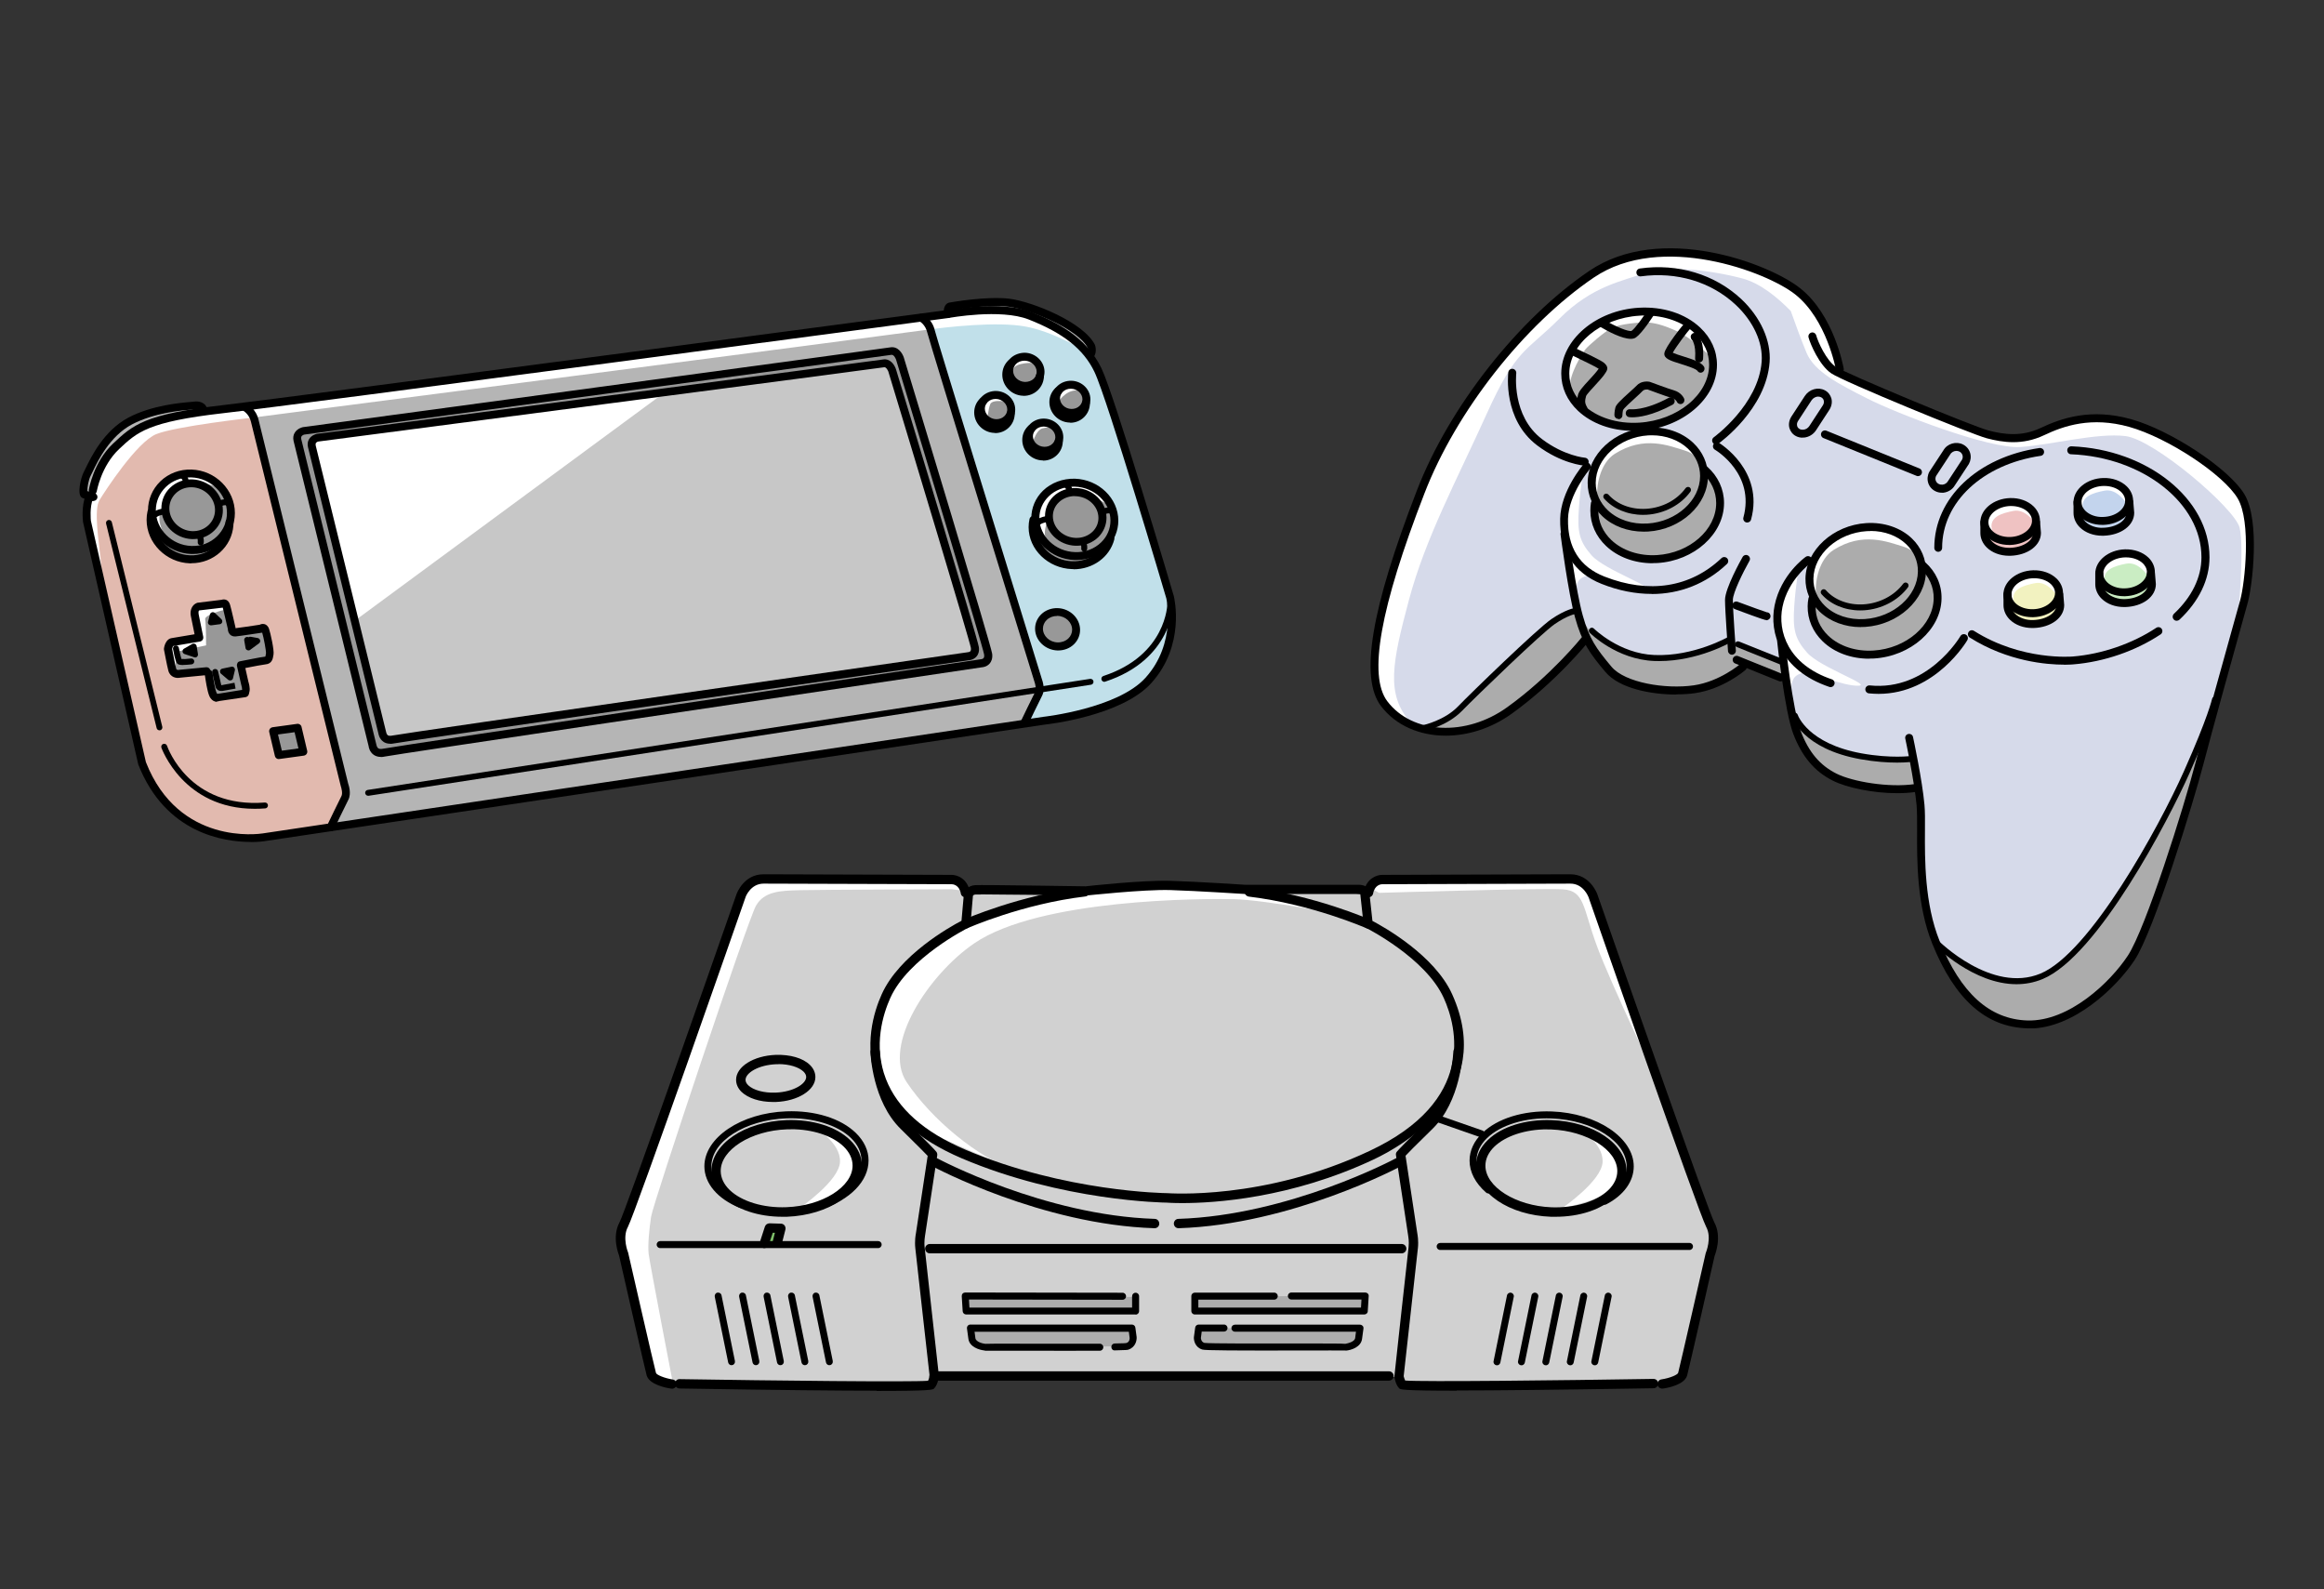
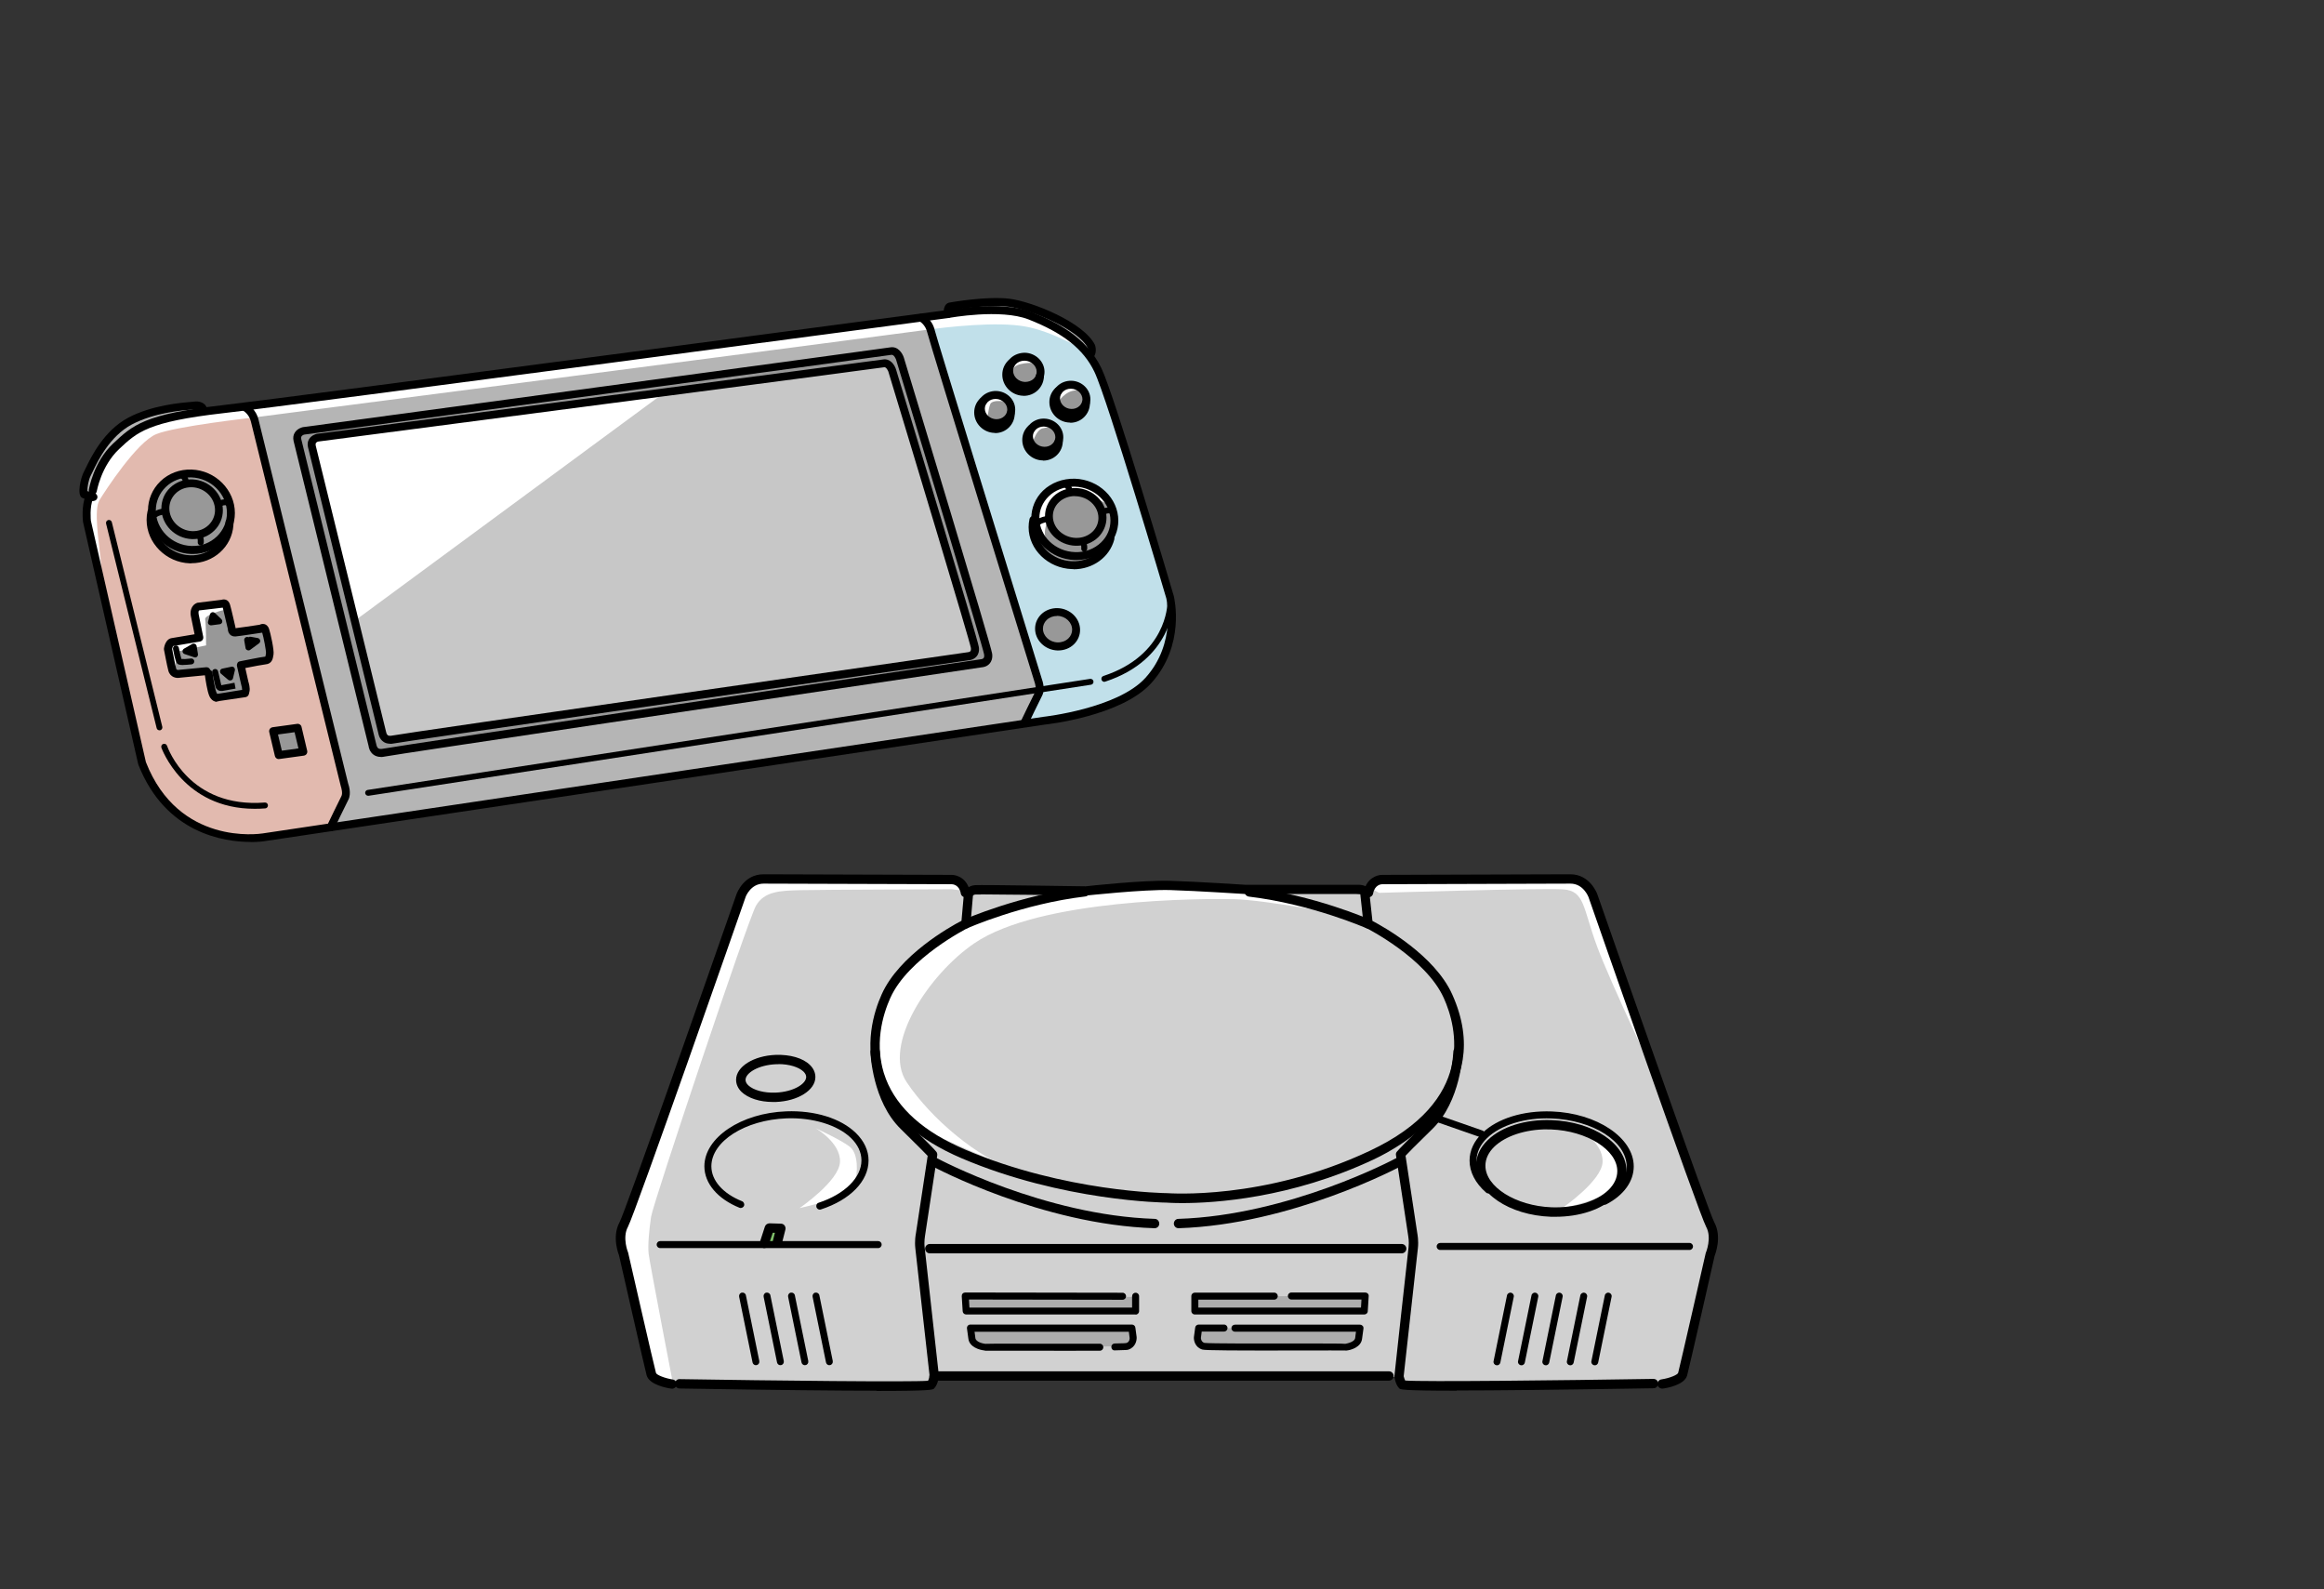
<svg xmlns="http://www.w3.org/2000/svg" width="234" height="160" viewBox="0 0 234 160" fill="none">
  <rect x="0" y="0" width="234" height="160" fill="#333333" stroke="none" />
  <g clip-path="url(#clip0_3082_25346)">
    <path d="M33.4 83.29C33.4 83.29 34.62 80.73 34.74 80.06C34.86 79.39 34.25 77.56 34.25 77.56L25.73 42.43C25.73 42.43 25.49 41.33 25.12 41.15C24.75 40.97 25.79 40.72 26.4 40.6C27.01 40.48 92.71 31.89 92.71 31.89C92.71 31.89 93.2 32.19 93.68 33.17C94.16 34.15 104.7 69.1 104.7 69.1L103.3 72.75L33.39 83.29H33.4Z" fill="#B5B5B5" />
    <path d="M99.29 65.26C99.29 65.26 91.25 37.49 90.7 36.33C90.15 35.17 89.66 35.29 89.66 35.29C89.66 35.29 31.81 42.84 30.59 43.21C29.37 43.58 30.1 44.85 30.1 44.85L37.47 74.99C37.59 76.09 38.75 75.72 38.75 75.72C38.75 75.72 98.55 66.83 99.16 66.71C99.77 66.59 99.28 65.25 99.28 65.25L99.29 65.26ZM97.62 66.11C96.79 66.35 39.4 74.57 39.4 74.57C39.4 74.57 38.91 74.23 38.62 73.79L31.67 45.07C31.67 45.07 31.33 44.29 32.4 43.99C33.48 43.7 88.96 36.46 88.96 36.46C88.96 36.46 89.74 36.75 89.99 37.49C90.23 38.22 98.16 65.03 98.16 65.03C98.16 65.03 98.45 65.86 97.62 66.11Z" fill="#989898" />
    <path d="M38.62 73.79L31.671 45.07C31.671 45.07 31.331 44.29 32.401 43.99C33.471 43.69 88.96 36.46 88.96 36.46C88.96 36.46 89.74 36.75 89.99 37.49C90.24 38.23 98.16 65.03 98.16 65.03C98.16 65.03 98.451 65.86 97.621 66.11C96.79 66.36 39.401 74.57 39.401 74.57C39.401 74.57 38.91 74.23 38.62 73.79Z" fill="#C7C7C7" />
    <path d="M33.4 83.29L26.21 84.39C26.21 84.39 21.76 84.57 19.82 83.35C17.88 82.13 14.83 79.15 14.16 76.16C13.49 73.17 9.04 53.88 8.86 52.72C8.68 51.56 9.23 50.04 9.23 50.04C9.23 50.04 9.47 48.46 9.6 48.21C9.73 47.96 12.1 44.07 15.14 42.55C18.18 41.03 24.15 40.84 24.15 40.84C24.15 40.84 25.12 40.96 25.61 42C26.1 43.04 34.74 80.06 34.74 80.06L33.4 83.29Z" fill="#E2BAAF" />
    <path d="M16.39 55.3C16.39 55.3 15.21 53.72 15.17 52.9C15.13 52.08 15.21 50.99 15.62 50.02C16.03 49.05 17.37 47.91 18.26 47.62C19.15 47.33 20.09 47.46 21.26 48.23C22.43 49 23.05 50.22 23.13 51.48C23.21 52.74 22.85 54.24 22.68 54.69C22.51 55.14 21.95 55.83 20.61 56.19C19.27 56.55 17 55.95 16.39 55.3Z" fill="#989898" />
    <path d="M20 64.15L19.59 61.67C19.59 61.67 19.67 61.18 20.24 60.98C20.81 60.78 22.68 60.82 22.68 60.82L23.49 63.62L26.82 63.46C26.82 63.46 27.31 65.49 27.23 65.81C27.15 66.13 27.03 66.54 27.03 66.54L24.39 67.11L24.8 69.38L24.68 69.83L21.76 70.36C21.76 70.36 21.35 69.95 21.23 69.43C21.11 68.91 20.95 67.6 20.95 67.6L17.91 67.88C17.91 67.88 17.5 67.96 17.42 67.43C17.34 66.9 17.05 64.83 17.05 64.83C17.05 64.83 17.25 64.83 17.7 64.59C18.15 64.35 20.01 64.14 20.01 64.14L20 64.15Z" fill="#989898" />
    <path d="M27.72 73.61L28.04 76L30.56 75.8L29.99 73.36L27.72 73.61Z" fill="#989898" />
    <path d="M9.22 50.04C9.22 50.04 8.58 49.8 8.49 49.74C8.4 49.68 8.31 48.7 8.67 47.82C9.03 46.94 10.92 43.8 12.11 42.89C13.3 41.98 17.47 40.76 18.66 40.67C19.85 40.58 20.37 40.85 20.3 41.1C20.23 41.35 20.18 41.43 19.81 41.53C19.44 41.63 15.06 42.6 14.21 43.08C13.36 43.56 11.9 44.63 11.01 45.76C10.12 46.89 9.76 48.29 9.67 48.53C9.58 48.77 9.21 50.05 9.21 50.05L9.22 50.04Z" fill="#B5B5B5" />
    <path d="M103.31 72.75C103.31 72.75 110.58 71.65 112.35 70.73C114.12 69.81 116.3 68.72 117.16 65.75C118.02 62.78 118.02 61.11 117.73 60.14C117.44 59.17 110.68 37.22 110.68 37.22C110.68 37.22 108.73 34.18 105.93 32.92C103.13 31.66 99.11 31.03 97.57 31.2C96.03 31.37 92.71 31.89 92.71 31.89C92.71 31.89 93.35 32.16 93.68 33.17C94.01 34.18 104.7 69.1 104.7 69.1L103.3 72.75H103.31Z" fill="#C1E0EA" />
    <path d="M98.68 42.35C98.68 42.35 98.4 41.25 98.92 40.44C99.44 39.63 100.02 39.51 100.87 39.71C101.72 39.91 101.88 40.4 101.8 41.42C101.72 42.44 101.52 42.76 101.27 43C101.02 43.24 100.5 43.16 100.21 43.16C99.92 43.16 98.67 42.35 98.67 42.35H98.68Z" fill="#989898" />
    <path d="M95.38 31.5C95.38 31.5 95.14 30.93 95.95 30.74C96.76 30.55 100.83 30.34 102.86 30.72C104.89 31.1 108.9 33.28 109.42 34.08C109.94 34.88 109.89 35.62 109.89 35.62L109.53 35.64C109.53 35.64 104.46 31.69 102.74 31.43C101.02 31.17 96.85 31.17 96.18 31.38C95.51 31.59 95.38 31.5 95.38 31.5Z" fill="#B5B5B5" />
    <path d="M101.46 37.64C101.46 37.64 101.79 36.16 102.47 35.87C103.15 35.58 104.19 35.87 104.43 36.39C104.67 36.91 104.76 38.2 104.55 38.67C104.34 39.14 103.58 39.54 103.02 39.49C102.46 39.44 101.89 39.18 101.68 38.64C101.47 38.1 101.47 37.63 101.47 37.63L101.46 37.64Z" fill="#989898" />
    <path d="M106.5 39.48C106.5 39.48 107.11 38.63 108.03 38.8C108.95 38.97 109.3 39.34 109.37 39.88C109.44 40.42 109.18 41.76 108.71 42.02C108.24 42.28 107.63 42.61 107.01 42.04C106.39 41.47 106.16 40.7 106.16 40.32C106.16 39.94 106.49 39.47 106.49 39.47L106.5 39.48Z" fill="#989898" />
    <path d="M105.04 42.49C105.04 42.49 104.36 42.65 103.89 43.15C103.42 43.65 103.21 43.76 103.23 44.14C103.25 44.52 104.05 46 104.57 46.07C105.09 46.14 106.1 45.76 106.38 45.2C106.66 44.64 106.85 44.02 106.5 43.39C106.15 42.76 105.04 42.49 105.04 42.49Z" fill="#989898" />
    <path d="M106.32 48.87C106.32 48.87 104.88 49.79 104.58 50.71C104.28 51.63 104.06 52.48 104.06 52.48C104.06 52.48 103.85 54.01 104.51 55.07C105.17 56.13 106.72 57.1 107.9 56.95C109.08 56.8 110.33 56.55 110.96 55.56C111.59 54.57 112 53.84 112.02 53.7C112.04 53.56 112.47 51.7 111.71 50.57C110.95 49.44 109.99 48.8 108.88 48.61C107.77 48.42 106.31 48.87 106.31 48.87H106.32Z" fill="#989898" />
    <path d="M105.44 61.83C105.44 61.83 104.73 62.28 104.78 63.01C104.83 63.74 105.37 64.92 106.12 65.06C106.87 65.2 108.15 65.01 108.29 63.98C108.43 62.95 107.98 61.93 107.25 61.79C106.52 61.65 105.44 61.84 105.44 61.84V61.83Z" fill="#989898" />
    <path d="M35.84 62.4L31.68 45.07C31.68 45.07 31.34 44.54 31.91 44.17C32.48 43.8 66.82 39.58 66.82 39.58L35.84 62.4Z" fill="white" />
-     <path d="M15.34 51.32C15.34 51.32 15.52 49.37 16.59 48.58C17.66 47.79 18.51 47.48 19.7 47.58C20.89 47.68 22.47 49.29 22.47 49.29C22.47 49.29 20.61 48.41 19.55 48.62C18.49 48.83 17.36 49.26 16.93 50.14C16.5 51.02 15.8 51.63 16.14 52.82C16.48 54.01 16.75 54.43 16.75 54.43C16.75 54.43 15.56 53.15 15.47 52.57C15.38 51.99 15.35 51.32 15.35 51.32H15.34Z" fill="white" />
    <path d="M17.32 64.59L20.09 64.1L19.69 61.57C19.69 61.57 19.51 61.39 19.84 61.2C20.17 61.01 22.7 60.8 22.7 60.8C22.7 60.8 22.88 61.38 22.7 61.38C22.52 61.38 20.57 61.9 20.66 62.35C20.75 62.8 20.75 64.97 20.75 64.97L17.86 65.58C17.86 65.58 17.56 67.16 17.71 67.65C17.86 68.14 17.07 67.16 16.95 66.28C16.83 65.4 17.32 64.57 17.32 64.57V64.59Z" fill="white" />
    <path d="M8.59 51.16C8.59 51.16 9.32 49.78 9.36 49.33C9.4 48.88 10.9 45.51 12.12 44.54C13.34 43.57 14.92 42.75 17.28 41.98C19.64 41.21 24.51 40.92 24.51 40.92L33.56 39.78L93.2 32.13C93.2 32.13 97.77 31.46 99.17 31.4C100.57 31.34 102.64 31.77 103.8 32.01C104.96 32.25 109.1 35.24 109.1 35.24C109.1 35.24 105.99 33.35 103.19 32.86C100.39 32.37 95.64 32.86 92.65 33.29C89.66 33.72 25.3 42.06 25.3 42.06C25.3 42.06 17.69 42.91 15.74 43.7C13.79 44.49 10.62 49.36 10.02 50.34C9.42 51.32 9.96 54.54 10.14 56.37C10.32 58.2 10.32 59.6 10.32 59.6C10.32 59.6 9.04 54 8.8 53.08C8.56 52.16 8.6 51.15 8.6 51.15L8.59 51.16Z" fill="white" />
    <path d="M98.76 41.11C98.76 41.11 98.92 39.89 100.06 39.89C101.2 39.89 101.68 40.48 101.68 40.48C101.68 40.48 99.94 40.12 99.71 40.68C99.48 41.24 99.43 42.22 99.43 42.22L98.76 41.12V41.11Z" fill="white" />
    <path d="M101.95 37.64C101.95 37.48 101.79 36.89 102.78 36.65C103.77 36.41 104.52 36.61 104.52 36.61C104.52 36.61 103.61 35.78 102.98 35.94C102.35 36.1 101.72 36.22 101.6 36.57C101.48 36.92 101.88 38.27 101.88 38.27L101.96 37.64H101.95Z" fill="white" />
    <path d="M108.62 39.02C108.62 39.02 107.08 38.98 106.77 39.22C106.46 39.46 106.49 40.36 106.53 40.56C106.57 40.76 106.45 40.32 107.28 39.69C108.11 39.06 109.13 39.33 109.13 39.33L108.62 39.01V39.02Z" fill="white" />
    <path d="M104.71 42.53C104.71 42.53 103.96 42.85 103.84 43.24C103.72 43.63 103.84 45.05 103.84 45.05C103.84 45.05 104.2 43.31 104.98 43.12C105.76 42.93 106.28 43.04 106.28 43.04L104.7 42.53H104.71Z" fill="white" />
    <path d="M104.32 52.12C104.32 52.12 104.4 50.34 105.35 49.63C106.3 48.92 106.81 48.33 108.23 48.64C109.65 48.95 110.6 49.35 110.79 49.55C110.98 49.75 112.01 51.05 111.86 50.97C111.71 50.89 109.26 49.39 108.35 49.71C107.44 50.03 106.5 49.91 106.14 50.54C105.78 51.17 105.39 52.12 105.39 52.47C105.39 52.82 105 53.57 105.35 54.4C105.7 55.23 104.32 52.11 104.32 52.11V52.12Z" fill="white" />
    <path d="M9.4 50.449C9.4 50.449 9.33 50.449 9.3 50.439C8.42 50.209 8.28 50.119 8.23 50.089C7.74 49.769 8.13 48.089 8.44 47.509C8.48 47.429 8.54 47.309 8.61 47.169C9.16 46.029 10.44 43.369 12.91 42.049C15.3 40.779 18.28 40.539 19.26 40.459C19.4 40.449 19.5 40.439 19.55 40.429C20.01 40.369 20.43 40.499 20.68 40.789C20.85 40.999 20.91 41.259 20.83 41.489C20.76 41.699 20.53 41.809 20.32 41.739C20.11 41.669 20 41.439 20.07 41.229C20.05 41.259 19.96 41.199 19.78 41.199C19.74 41.199 19.7 41.199 19.66 41.199C19.6 41.199 19.48 41.219 19.32 41.229C18.38 41.309 15.53 41.539 13.28 42.729C11.04 43.919 9.84 46.419 9.33 47.489C9.26 47.639 9.2 47.769 9.15 47.849C8.89 48.349 8.79 49.109 8.8 49.439C8.97 49.489 9.26 49.579 9.51 49.639C9.72 49.699 9.85 49.909 9.8 50.129C9.75 50.309 9.59 50.429 9.41 50.429L9.4 50.449Z" fill="black" />
    <path d="M25.25 84.759C22.6 84.759 16.66 83.939 13.92 76.949L8.36 52.549C8.35 52.439 8.17 50.929 8.64 49.849C8.7 49.699 8.85 49.609 9 49.609C8.95 49.529 8.93 49.429 8.94 49.329C8.96 49.219 9.41 46.509 11.38 44.659C13.37 42.789 14.54 41.689 22.33 40.799C29.98 39.919 94.73 31.299 95.39 31.209C95.59 31.169 100.81 30.219 103.85 31.409C106.33 32.379 109.37 33.899 110.9 37.069C112.23 39.819 117.95 59.189 118.19 60.009C118.24 60.229 119.37 64.959 115.91 68.779C112.92 72.079 105.48 72.919 105.16 72.949L26.56 84.689C26.56 84.689 26.04 84.769 25.24 84.769L25.25 84.759ZM9.35 49.789C9.42 49.899 9.44 50.039 9.38 50.169C9 51.049 9.15 52.399 9.15 52.419L14.69 76.719C17.99 85.149 26.11 83.949 26.45 83.899L105.07 72.159C105.16 72.149 112.54 71.319 115.33 68.239C118.5 64.749 117.44 60.259 117.43 60.219C117.38 60.039 111.49 40.109 110.19 37.419C109.09 35.139 107.04 33.519 103.57 32.159C100.74 31.049 95.58 31.999 95.53 32.009C94.86 32.099 30.09 40.729 22.44 41.599C14.91 42.459 13.82 43.489 12 45.199C10.18 46.909 9.75 49.449 9.74 49.469C9.71 49.659 9.54 49.799 9.35 49.809V49.789Z" fill="black" />
    <path d="M21.851 70.65C21.781 70.65 21.701 70.65 21.621 70.61C21.461 70.56 21.231 70.42 21.071 70.05C20.861 69.57 20.691 68.4 20.631 67.98L18.151 68.22C17.791 68.31 17.131 68.2 16.951 67.52C16.801 66.97 16.531 65.46 16.511 65.4C16.511 65.36 16.511 65.32 16.511 65.27C16.531 65.12 16.671 64.34 17.271 64.24L19.591 63.85L19.211 61.99C19.141 61.65 19.181 60.93 19.871 60.68L22.311 60.38C22.431 60.34 22.591 60.32 22.751 60.38C22.891 60.43 23.071 60.56 23.161 60.87C23.281 61.25 23.691 63.09 23.711 63.16C23.711 63.19 23.711 63.21 23.711 63.24C24.151 63.19 25.531 62.99 26.151 62.89C26.261 62.83 26.431 62.78 26.631 62.83C26.781 62.87 26.981 62.99 27.091 63.31C27.221 63.69 27.621 65.43 27.541 65.89L27.521 65.99C27.481 66.28 27.391 66.83 26.741 66.88C26.521 66.9 25.501 67.09 24.701 67.25L25.011 68.63C25.051 68.75 25.201 69.27 25.121 69.61L25.061 69.87C25.021 70.03 24.891 70.15 24.731 70.18L22.081 70.57C22.011 70.6 21.921 70.62 21.811 70.62L21.851 70.65ZM21.151 67.43C21.281 67.48 21.381 67.6 21.401 67.75C21.471 68.34 21.651 69.39 21.801 69.73C21.841 69.83 21.881 69.85 21.881 69.85L24.381 69.45C24.391 69.36 24.341 69.08 24.271 68.86L23.861 67.05C23.841 66.95 23.861 66.84 23.911 66.74C23.961 66.64 24.061 66.59 24.171 66.57C24.391 66.53 26.331 66.13 26.711 66.1C26.731 66.1 26.741 65.97 26.761 65.89L26.781 65.78C26.811 65.54 26.551 64.19 26.401 63.69C26.401 63.69 26.391 63.69 26.381 63.69C26.291 63.7 24.101 64.04 23.711 64.07C23.491 64.08 23.301 64.02 23.161 63.88C22.971 63.69 22.941 63.44 22.941 63.31C22.821 62.79 22.531 61.55 22.431 61.17L20.061 61.45C19.941 61.51 20.001 61.83 20.001 61.83L20.461 64.1C20.481 64.21 20.461 64.32 20.401 64.41C20.341 64.5 20.241 64.56 20.141 64.58L17.421 65.04C17.421 65.04 17.361 65.2 17.331 65.33C17.391 65.64 17.621 66.86 17.741 67.32C17.781 67.46 17.951 67.45 18.041 67.43L20.751 67.17C20.941 67.15 21.101 67.26 21.161 67.42L21.151 67.43Z" fill="black" />
    <path d="M19.44 54.27C19.44 54.27 19.37 54.27 19.33 54.27C17.63 54.21 16.25 52.82 16.25 51.17C16.25 50.38 16.56 49.64 17.13 49.1C17.72 48.53 18.53 48.23 19.36 48.26C21.06 48.32 22.44 49.71 22.44 51.36C22.44 52.15 22.13 52.89 21.56 53.43C20.99 53.98 20.25 54.27 19.44 54.27ZM19.25 49.05C18.65 49.05 18.1 49.27 17.69 49.67C17.28 50.07 17.05 50.6 17.05 51.17C17.05 52.39 18.08 53.42 19.36 53.47C20 53.49 20.57 53.27 21.01 52.85C21.42 52.45 21.65 51.92 21.65 51.35C21.65 50.13 20.62 49.1 19.34 49.05C19.31 49.05 19.29 49.05 19.26 49.05H19.25Z" fill="black" />
    <path d="M19.41 55.77C19.36 55.77 19.31 55.77 19.26 55.77C16.85 55.69 14.9 53.72 14.9 51.39C14.9 50.28 15.34 49.24 16.14 48.46C16.97 47.65 18.11 47.23 19.29 47.27C21.7 47.35 23.65 49.32 23.65 51.65C23.65 52.76 23.21 53.8 22.41 54.58C21.61 55.35 20.55 55.77 19.41 55.77ZM19.13 48.06C18.2 48.06 17.34 48.4 16.69 49.03C16.05 49.65 15.69 50.49 15.69 51.38C15.69 53.29 17.3 54.9 19.28 54.96C20.27 55 21.17 54.65 21.85 53.99C22.49 53.37 22.85 52.53 22.85 51.64C22.85 49.73 21.24 48.12 19.26 48.06C19.22 48.06 19.18 48.06 19.13 48.06Z" fill="black" />
    <path d="M19.271 56.71C19.221 56.71 19.171 56.71 19.121 56.71C16.711 56.63 14.761 54.66 14.761 52.33C14.761 52.04 14.791 51.76 14.851 51.48C14.901 51.26 15.111 51.13 15.321 51.17C15.541 51.22 15.671 51.43 15.631 51.64C15.581 51.86 15.561 52.09 15.561 52.32C15.561 54.23 17.171 55.84 19.151 55.9C21.021 55.97 22.571 54.61 22.711 52.83C22.711 52.75 22.711 52.66 22.711 52.58C22.711 52.36 22.891 52.18 23.111 52.18C23.331 52.18 23.511 52.36 23.511 52.58C23.511 52.68 23.511 52.79 23.501 52.89C23.341 55.05 21.491 56.7 19.271 56.7V56.71Z" fill="black" />
    <path d="M15.64 52.08C15.56 52.08 15.48 52.05 15.42 51.99C15.31 51.87 15.31 51.69 15.42 51.58C15.65 51.35 16.42 51.14 16.59 51.19C16.75 51.23 16.85 51.39 16.81 51.55C16.77 51.69 16.67 51.79 16.51 51.78C16.37 51.8 15.93 51.93 15.84 52.01C15.78 52.06 15.71 52.09 15.63 52.09L15.64 52.08Z" fill="black" />
    <path d="M22.141 51.01C22.031 51.01 21.931 50.95 21.871 50.85C21.791 50.7 21.851 50.52 21.991 50.44C22.061 50.4 22.721 50.07 23.161 50.43C23.291 50.53 23.311 50.72 23.201 50.85C23.101 50.98 22.911 51 22.781 50.89C22.681 50.81 22.401 50.89 22.261 50.97C22.221 50.99 22.171 51.01 22.121 51.01H22.141Z" fill="black" />
    <path d="M20.21 54.9C20.21 54.9 20.18 54.9 20.16 54.9C20 54.87 19.88 54.719 19.91 54.559C19.95 54.3 19.82 54.069 19.82 54.069C19.74 53.929 19.79 53.739 19.93 53.66C20.07 53.58 20.25 53.62 20.34 53.77C20.36 53.809 20.58 54.19 20.51 54.66C20.49 54.809 20.36 54.91 20.21 54.91V54.9Z" fill="black" />
    <path d="M18.7 48.78H18.69C18.53 48.78 18.4 48.64 18.4 48.47C18.4 48.45 18.4 48.26 18.21 48.14C18.07 48.05 18.03 47.87 18.11 47.73C18.2 47.59 18.38 47.55 18.52 47.63C18.91 47.87 19 48.28 18.99 48.48C18.99 48.64 18.85 48.77 18.69 48.77L18.7 48.78Z" fill="black" />
    <path d="M108.401 54.94C108.401 54.94 108.331 54.94 108.301 54.94C106.601 54.89 105.221 53.55 105.221 51.95C105.221 51.21 105.521 50.51 106.061 49.98C106.641 49.41 107.471 49.11 108.331 49.13C110.031 49.18 111.411 50.52 111.411 52.12C111.411 52.86 111.111 53.56 110.571 54.09C110.011 54.63 109.231 54.94 108.411 54.94H108.401ZM108.211 49.94C107.601 49.94 107.021 50.17 106.611 50.57C106.221 50.94 106.011 51.44 106.011 51.96C106.011 53.13 107.041 54.11 108.321 54.15C108.971 54.17 109.571 53.94 110.001 53.53C110.391 53.16 110.601 52.66 110.601 52.14C110.601 50.97 109.571 49.99 108.291 49.95C108.261 49.95 108.241 49.95 108.211 49.95V49.94Z" fill="black" />
    <path d="M107.91 41.969C107.91 41.969 107.87 41.969 107.85 41.969C106.79 41.94 105.94 41.099 105.94 40.099C105.94 39.63 106.13 39.19 106.47 38.859C106.84 38.51 107.34 38.319 107.88 38.33C108.94 38.359 109.79 39.2 109.79 40.2C109.79 40.669 109.6 41.109 109.26 41.44C108.91 41.779 108.42 41.969 107.91 41.969ZM107.81 39.13C107.51 39.13 107.22 39.239 107.02 39.44C106.84 39.62 106.73 39.849 106.73 40.099C106.73 40.669 107.24 41.15 107.87 41.169C108.18 41.179 108.49 41.069 108.7 40.859C108.88 40.679 108.99 40.45 108.99 40.2C108.99 39.63 108.48 39.15 107.85 39.13C107.84 39.13 107.82 39.13 107.81 39.13Z" fill="black" />
    <path d="M107.75 42.539C107.75 42.539 107.7 42.539 107.68 42.539C106.56 42.499 105.66 41.579 105.66 40.479C105.66 39.939 105.87 39.439 106.26 39.069C106.42 38.919 106.67 38.929 106.83 39.089C106.99 39.249 106.98 39.499 106.81 39.659C106.58 39.879 106.46 40.169 106.46 40.489C106.46 41.159 107.02 41.729 107.71 41.749C108.04 41.769 108.36 41.639 108.59 41.419C108.81 41.199 108.94 40.909 108.94 40.599C108.94 40.379 109.12 40.199 109.34 40.199C109.56 40.199 109.74 40.379 109.74 40.599C109.74 41.129 109.53 41.629 109.15 41.999C108.78 42.359 108.29 42.559 107.76 42.559L107.75 42.539Z" fill="black" />
    <path d="M106.551 65.48C106.551 65.48 106.501 65.48 106.471 65.48C105.231 65.44 104.221 64.46 104.221 63.29C104.221 62.74 104.441 62.23 104.841 61.84C105.271 61.42 105.881 61.2 106.501 61.22C107.741 61.26 108.751 62.24 108.751 63.41C108.751 63.96 108.531 64.47 108.131 64.86C107.721 65.26 107.151 65.48 106.551 65.48ZM106.421 62.01C106.031 62.01 105.661 62.15 105.391 62.41C105.151 62.64 105.011 62.96 105.011 63.28C105.011 64.02 105.671 64.65 106.491 64.67C106.891 64.68 107.291 64.54 107.571 64.27C107.811 64.04 107.951 63.72 107.951 63.39C107.951 62.65 107.291 62.02 106.471 62C106.451 62 106.441 62 106.421 62V62.01Z" fill="black" />
    <path d="M105.181 45.78C105.181 45.78 105.141 45.78 105.121 45.78C104.061 45.75 103.211 44.91 103.211 43.91C103.211 43.44 103.401 43 103.741 42.67C104.111 42.32 104.621 42.12 105.151 42.14C106.211 42.17 107.061 43.01 107.061 44.01C107.061 44.48 106.871 44.92 106.531 45.25C106.181 45.59 105.691 45.78 105.181 45.78ZM105.081 42.94C104.781 42.94 104.491 43.05 104.291 43.25C104.111 43.43 104.001 43.66 104.001 43.91C104.001 44.48 104.511 44.96 105.141 44.98C105.461 44.99 105.761 44.88 105.971 44.67C106.151 44.49 106.261 44.26 106.261 44.01C106.261 43.44 105.751 42.96 105.121 42.94C105.111 42.94 105.091 42.94 105.081 42.94Z" fill="black" />
    <path d="M105.021 46.35C105.021 46.35 104.971 46.35 104.951 46.35C103.831 46.31 102.931 45.39 102.931 44.29C102.931 43.75 103.141 43.25 103.531 42.88C103.691 42.73 103.941 42.73 104.101 42.9C104.251 43.06 104.251 43.31 104.081 43.47C103.851 43.69 103.731 43.98 103.731 44.3C103.731 44.97 104.291 45.54 104.981 45.56C105.321 45.56 105.631 45.45 105.861 45.23C106.081 45.01 106.211 44.72 106.211 44.41C106.211 44.19 106.391 44.01 106.611 44.01C106.831 44.01 107.011 44.19 107.011 44.41C107.011 44.94 106.801 45.44 106.421 45.81C106.051 46.17 105.561 46.37 105.031 46.37L105.021 46.35Z" fill="black" />
    <path d="M100.341 43C100.341 43 100.301 43 100.281 43C99.221 42.97 98.371 42.13 98.371 41.13C98.371 40.66 98.561 40.22 98.901 39.89C99.271 39.54 99.781 39.35 100.311 39.36C101.371 39.39 102.221 40.23 102.221 41.23C102.221 41.7 102.031 42.14 101.691 42.47C101.341 42.81 100.851 43 100.341 43ZM100.241 40.16C99.941 40.16 99.651 40.27 99.451 40.47C99.271 40.65 99.161 40.88 99.161 41.13C99.161 41.7 99.671 42.18 100.301 42.2C100.611 42.21 100.921 42.1 101.131 41.89C101.311 41.71 101.421 41.48 101.421 41.23C101.421 40.66 100.911 40.18 100.281 40.16C100.271 40.16 100.251 40.16 100.241 40.16Z" fill="black" />
    <path d="M100.181 43.58C100.181 43.58 100.131 43.58 100.111 43.58C98.991 43.539 98.091 42.62 98.091 41.52C98.091 40.98 98.301 40.48 98.691 40.109C98.851 39.959 99.101 39.969 99.261 40.13C99.421 40.289 99.411 40.539 99.241 40.7C99.011 40.919 98.891 41.209 98.891 41.529C98.891 42.2 99.451 42.77 100.141 42.789C100.471 42.809 100.791 42.679 101.021 42.459C101.241 42.239 101.371 41.95 101.371 41.639C101.371 41.419 101.551 41.239 101.771 41.239C101.991 41.239 102.171 41.419 102.171 41.639C102.171 42.169 101.961 42.669 101.581 43.039C101.211 43.4 100.721 43.599 100.191 43.599L100.181 43.58Z" fill="black" />
    <path d="M103.25 39.25C103.25 39.25 103.21 39.25 103.18 39.25C102.09 39.22 101.21 38.35 101.21 37.33C101.21 36.85 101.4 36.4 101.75 36.06C102.13 35.7 102.66 35.51 103.2 35.51C104.29 35.54 105.17 36.41 105.17 37.43C105.17 37.91 104.98 38.36 104.63 38.7C104.27 39.05 103.77 39.25 103.24 39.25H103.25ZM103.14 36.31C102.82 36.31 102.52 36.43 102.31 36.63C102.12 36.82 102.01 37.07 102.01 37.33C102.01 37.93 102.55 38.43 103.21 38.45C103.54 38.45 103.86 38.34 104.08 38.13C104.27 37.94 104.38 37.69 104.38 37.43C104.38 36.83 103.84 36.33 103.18 36.31C103.17 36.31 103.15 36.31 103.14 36.31Z" fill="black" />
    <path d="M103.07 39.84C103.07 39.84 103.02 39.84 103 39.84C101.85 39.8 100.92 38.85 100.92 37.72C100.92 37.16 101.14 36.65 101.54 36.27C101.7 36.12 101.95 36.13 102.11 36.29C102.26 36.45 102.26 36.7 102.09 36.86C101.85 37.09 101.72 37.4 101.72 37.73C101.72 38.43 102.31 39.03 103.03 39.05C103.39 39.07 103.71 38.94 103.95 38.7C104.18 38.47 104.31 38.17 104.31 37.84C104.31 37.62 104.49 37.44 104.71 37.44C104.93 37.44 105.11 37.62 105.11 37.84C105.11 38.39 104.89 38.9 104.5 39.28C104.12 39.65 103.61 39.85 103.07 39.85V39.84Z" fill="black" />
    <path d="M108.361 56.38C108.361 56.38 108.261 56.38 108.211 56.38C105.801 56.3 103.841 54.41 103.841 52.16C103.841 51.12 104.261 50.13 105.021 49.39C105.851 48.59 107.021 48.16 108.231 48.19C110.641 48.27 112.601 50.16 112.601 52.41C112.601 53.45 112.181 54.44 111.421 55.18C110.631 55.95 109.521 56.38 108.361 56.38ZM108.091 48.99C107.141 48.99 106.231 49.34 105.591 49.97C104.981 50.56 104.651 51.34 104.651 52.16C104.651 53.98 106.261 55.52 108.241 55.58C109.241 55.62 110.191 55.26 110.871 54.6C111.481 54.01 111.811 53.23 111.811 52.41C111.811 50.59 110.201 49.05 108.221 48.99C108.181 48.99 108.141 48.99 108.101 48.99H108.091Z" fill="black" />
    <path d="M108.09 57.29C108.04 57.29 107.99 57.29 107.94 57.29C105.53 57.21 103.57 55.32 103.57 53.07C103.57 52.79 103.6 52.52 103.66 52.25C103.71 52.03 103.92 51.9 104.14 51.95C104.36 52 104.49 52.21 104.44 52.43C104.39 52.64 104.37 52.86 104.37 53.08C104.37 54.9 105.98 56.44 107.96 56.5C109.62 56.55 111.03 55.57 111.42 54.12C111.48 53.91 111.7 53.78 111.91 53.84C112.12 53.9 112.25 54.12 112.19 54.33C111.71 56.1 110.04 57.31 108.08 57.31L108.09 57.29Z" fill="black" />
    <path d="M104.6 52.84C104.52 52.84 104.44 52.81 104.38 52.74C104.27 52.62 104.27 52.44 104.38 52.33C104.61 52.11 105.36 51.9 105.55 51.95C105.71 51.99 105.81 52.15 105.77 52.31C105.74 52.45 105.6 52.53 105.47 52.54C105.33 52.56 104.89 52.68 104.8 52.76C104.74 52.81 104.67 52.84 104.6 52.84Z" fill="black" />
    <path d="M111.1 51.82C110.99 51.82 110.88 51.76 110.83 51.65C110.76 51.5 110.81 51.32 110.96 51.25C111.03 51.21 111.69 50.9 112.13 51.24C112.26 51.34 112.28 51.53 112.18 51.66C112.08 51.79 111.89 51.81 111.76 51.71C111.66 51.63 111.39 51.71 111.23 51.78C111.19 51.8 111.14 51.81 111.1 51.81V51.82Z" fill="black" />
    <path d="M109.17 55.54C109.17 55.54 109.14 55.54 109.12 55.54C108.96 55.51 108.85 55.36 108.87 55.2C108.91 54.96 108.78 54.74 108.78 54.74C108.7 54.6 108.74 54.41 108.88 54.33C109.02 54.25 109.2 54.29 109.29 54.43C109.32 54.47 109.53 54.84 109.46 55.3C109.44 55.45 109.31 55.55 109.16 55.55L109.17 55.54Z" fill="black" />
    <path d="M107.66 49.67H107.65C107.49 49.67 107.36 49.53 107.36 49.36C107.36 49.34 107.36 49.17 107.18 49.06C107.04 48.97 106.99 48.79 107.08 48.65C107.16 48.51 107.35 48.46 107.49 48.55C107.88 48.79 107.97 49.18 107.97 49.38C107.97 49.54 107.83 49.67 107.67 49.67H107.66Z" fill="black" />
    <path d="M18.46 66.95C18 66.95 17.91 66.859 17.85 66.799C17.79 66.74 17.65 66.609 17.42 65.329C17.39 65.169 17.5 65.01 17.66 64.98C17.82 64.95 17.98 65.059 18.01 65.219C18.09 65.639 18.2 66.139 18.27 66.34C18.44 66.359 18.85 66.34 19.23 66.29C19.39 66.269 19.54 66.389 19.56 66.549C19.58 66.71 19.46 66.859 19.3 66.879C18.93 66.919 18.66 66.939 18.46 66.939V66.95Z" fill="black" />
    <path d="M22.26 69.559C21.92 69.559 21.73 69.299 21.69 69.109L21.37 67.71C21.33 67.549 21.43 67.389 21.6 67.35C21.76 67.32 21.92 67.409 21.96 67.579L22.28 68.98C22.56 68.919 23.61 68.73 23.61 68.73L23.72 69.32C23.72 69.32 22.66 69.51 22.38 69.559C22.34 69.559 22.31 69.559 22.27 69.559H22.26Z" fill="black" />
    <path d="M21.24 62.95C21.15 62.95 21.07 62.91 21.01 62.849C20.94 62.77 20.92 62.669 20.95 62.58L21.14 61.849C21.17 61.749 21.25 61.669 21.35 61.639C21.45 61.609 21.56 61.639 21.64 61.709L22.29 62.33C22.37 62.41 22.4 62.529 22.37 62.639C22.33 62.749 22.24 62.83 22.12 62.84L21.28 62.95C21.28 62.95 21.25 62.95 21.24 62.95Z" fill="black" />
    <path d="M19.63 66.18C19.63 66.18 19.56 66.18 19.53 66.16L18.58 65.84C18.47 65.8 18.39 65.7 18.38 65.59C18.37 65.47 18.43 65.36 18.53 65.3L19.35 64.83C19.44 64.78 19.54 64.78 19.63 64.82C19.72 64.86 19.78 64.95 19.8 65.04L19.93 65.84C19.95 65.94 19.91 66.05 19.83 66.12C19.78 66.17 19.71 66.19 19.64 66.19L19.63 66.18Z" fill="black" />
    <path d="M25.011 65.47C25.011 65.47 24.931 65.47 24.901 65.45C24.801 65.41 24.731 65.33 24.721 65.22L24.591 64.47C24.561 64.31 24.671 64.15 24.841 64.12C24.901 64.11 24.971 64.12 25.021 64.15C25.081 64.11 25.161 64.09 25.241 64.1L25.951 64.23C26.071 64.25 26.161 64.34 26.191 64.46C26.221 64.58 26.171 64.7 26.071 64.77L25.191 65.42C25.141 65.46 25.081 65.48 25.011 65.48V65.47Z" fill="black" />
    <path d="M23.16 68.499C23.09 68.499 23.02 68.48 22.97 68.43L22.26 67.829C22.17 67.76 22.14 67.639 22.16 67.529C22.18 67.419 22.28 67.329 22.39 67.309L23.29 67.12C23.39 67.1 23.5 67.12 23.57 67.2C23.64 67.279 23.67 67.379 23.65 67.48L23.46 68.279C23.44 68.379 23.36 68.46 23.26 68.49C23.23 68.499 23.2 68.499 23.17 68.499H23.16Z" fill="black" />
    <path d="M38.35 76.2C38.01 76.2 37.78 76.09 37.63 75.99C37.2 75.69 37.12 75.19 37.12 75.13L29.56 44.39C29.49 44.08 29.53 43.78 29.69 43.54C29.96 43.12 30.45 43.01 30.5 43C31.11 42.92 88.89 35.1 89.63 34.97C90.4 34.83 90.85 35.54 91 35.98C91.9 38.95 99.79 64.95 99.9 65.81C99.96 66.29 99.81 66.6 99.67 66.77C99.38 67.13 98.95 67.17 98.9 67.17C78.47 70.2 39.56 75.98 38.75 76.16C38.61 76.19 38.47 76.21 38.35 76.21V76.2ZM30.33 44.19L37.9 74.98C37.9 74.98 37.94 75.23 38.09 75.33C38.2 75.4 38.36 75.42 38.57 75.37C39.6 75.14 96.39 66.72 98.8 66.36C98.82 66.36 98.97 66.34 99.04 66.24C99.11 66.15 99.11 66 99.09 65.89C98.96 65.08 92.64 44.18 90.22 36.19C90.22 36.19 90.03 35.68 89.76 35.72C89.13 35.84 33.01 43.43 30.63 43.75C30.48 43.79 30.27 43.9 30.33 44.18V44.19Z" fill="black" />
    <path d="M39.28 74.87C38.96 74.87 38.73 74.77 38.59 74.66C38.18 74.37 38.11 73.89 38.1 73.84L31.01 45.01C30.94 44.71 30.98 44.42 31.13 44.19C31.38 43.79 31.85 43.68 31.91 43.67C32.5 43.59 88.15 36.32 88.9 36.19C89.63 36.06 90.07 36.73 90.21 37.16C91.06 39.95 98.46 64.33 98.56 65.15C98.62 65.61 98.48 65.91 98.34 66.07C98.06 66.41 97.65 66.46 97.6 66.46C77.93 69.28 40.47 74.67 39.66 74.84C39.52 74.87 39.4 74.88 39.28 74.88V74.87ZM31.78 44.82L38.88 73.7C38.88 73.7 38.92 73.93 39.05 74.02C39.14 74.08 39.29 74.09 39.48 74.05C40.45 73.83 95.17 65.99 97.5 65.65C97.52 65.65 97.64 65.63 97.71 65.55C97.77 65.47 97.77 65.34 97.76 65.24C97.63 64.46 91.71 44.87 89.44 37.39C89.44 37.39 89.25 36.93 89.03 36.97C88.44 37.08 34.34 44.15 32.04 44.45C31.91 44.48 31.73 44.58 31.79 44.82H31.78Z" fill="black" />
    <path d="M28.07 76.419C27.89 76.419 27.72 76.29 27.68 76.109L27.11 73.7C27.08 73.59 27.11 73.469 27.17 73.379C27.23 73.29 27.33 73.23 27.45 73.21L29.92 72.87C30.12 72.84 30.32 72.969 30.36 73.169L30.93 75.579C30.96 75.689 30.93 75.809 30.87 75.9C30.81 75.99 30.71 76.049 30.59 76.07L28.12 76.409C28.12 76.409 28.08 76.409 28.06 76.409L28.07 76.419ZM27.99 73.939L28.38 75.57L30.05 75.34L29.66 73.71L27.99 73.939Z" fill="black" />
    <path d="M109.81 36.12C109.73 36.12 109.66 36.1 109.59 36.05C109.41 35.93 109.36 35.68 109.48 35.5C109.58 35.34 109.55 35.1 109.52 35.02C108.58 33.14 103.75 31.17 101.6 30.88C99.65 30.62 96.451 31.12 95.831 31.23C95.82 31.3 95.82 31.44 95.831 31.54C95.871 31.76 95.721 31.96 95.51 32C95.3 32.04 95.091 31.9 95.05 31.68C94.971 31.22 95.05 30.63 95.531 30.47C95.74 30.43 99.421 29.78 101.7 30.08C103.99 30.39 109.11 32.44 110.25 34.72C110.29 34.84 110.47 35.44 110.13 35.94C110.05 36.06 109.93 36.12 109.8 36.12H109.81Z" fill="black" />
    <path d="M25.64 81.42C18.45 81.42 16.28 75.33 16.25 75.27C16.2 75.11 16.28 74.94 16.44 74.89C16.6 74.84 16.77 74.92 16.82 75.08C16.91 75.34 19.09 81.38 26.66 80.79C26.82 80.77 26.97 80.9 26.98 81.06C26.99 81.22 26.87 81.37 26.71 81.38C26.34 81.41 25.98 81.42 25.64 81.42Z" fill="black" />
    <path d="M16.061 73.52C15.921 73.52 15.801 73.43 15.771 73.29L10.681 52.71C10.641 52.55 10.741 52.39 10.901 52.35C11.061 52.31 11.221 52.41 11.261 52.57L16.341 73.16C16.381 73.32 16.281 73.48 16.121 73.52C16.101 73.52 16.071 73.52 16.051 73.52H16.061Z" fill="black" />
    <path d="M37.07 80.11C36.92 80.11 36.8 80 36.77 79.86C36.74 79.7 36.86 79.54 37.02 79.52L109.76 68.34C109.92 68.32 110.08 68.43 110.1 68.59C110.13 68.75 110.01 68.91 109.85 68.93L37.11 80.11C37.11 80.11 37.08 80.11 37.06 80.11H37.07Z" fill="black" />
    <path d="M111.2 68.64C111.07 68.64 110.96 68.56 110.91 68.43C110.86 68.27 110.94 68.1 111.1 68.05C117.47 65.96 117.54 60.82 117.54 60.77C117.54 60.6 117.67 60.47 117.84 60.47C118.01 60.47 118.14 60.6 118.14 60.77C118.14 60.83 118.06 66.4 111.28 68.62C111.25 68.63 111.22 68.64 111.19 68.64H111.2Z" fill="black" />
    <path d="M33.291 83.68C33.231 83.68 33.171 83.669 33.121 83.639C32.921 83.54 32.841 83.309 32.931 83.109C32.981 82.999 34.191 80.499 34.371 80.159C34.531 79.87 34.371 79.309 34.311 79.129C34.211 78.73 25.501 43.429 25.271 42.469C25.091 41.69 24.521 41.37 24.491 41.349C24.301 41.239 24.231 40.999 24.331 40.809C24.441 40.62 24.671 40.539 24.871 40.65C24.911 40.669 25.781 41.15 26.041 42.289C26.271 43.249 34.981 78.54 35.061 78.9C35.081 78.96 35.421 79.879 35.061 80.54C34.881 80.87 33.651 83.43 33.641 83.46C33.571 83.6 33.431 83.689 33.281 83.689L33.291 83.68Z" fill="black" />
    <path d="M103.14 73.19C103.08 73.19 103.02 73.18 102.97 73.15C102.77 73.05 102.69 72.82 102.78 72.62C102.83 72.51 104.04 70.01 104.22 69.67C104.37 69.4 104.24 68.86 104.16 68.64C103.72 67.22 93.591 34.44 93.361 33.46C93.18 32.68 92.611 32.36 92.581 32.34C92.391 32.23 92.32 31.99 92.421 31.8C92.52 31.61 92.76 31.53 92.96 31.64C93.001 31.66 93.871 32.14 94.13 33.28C94.311 34.04 101.26 56.57 104.91 68.38C104.94 68.46 105.28 69.38 104.92 70.05C104.74 70.38 103.51 72.94 103.5 72.97C103.43 73.11 103.29 73.2 103.14 73.2V73.19Z" fill="black" />
  </g>
  <g clip-path="url(#clip1_3082_25346)">
    <path d="M143.55 73.51C143.55 73.51 140.14 73.22 138.91 69.81C137.68 66.4 138.97 62 139.85 58.89C140.73 55.78 143.67 47.85 145.43 44.39C147.19 40.93 151.48 34.82 155.18 31.65C158.87 28.48 161.98 25.55 167.27 25.37C172.55 25.19 177.95 27.31 179.89 28.54C181.83 29.77 183.88 32.18 184.7 34.7C185.52 37.22 185.52 37.99 185.52 37.99C185.52 37.99 198.02 43.27 199.67 43.57C201.32 43.87 202.37 44.51 205.6 43.39C208.83 42.27 211.76 41.8 214.23 42.33C216.7 42.86 223.92 47.26 225.27 49.38C226.62 51.5 226.8 55.13 226.33 58.13C225.86 61.13 223.28 70.28 222.92 72.04C222.56 73.8 218.22 87.25 217.34 89.83C216.46 92.41 214.58 97.23 212.76 98.87C210.94 100.51 208.12 103.1 205.36 103.16C202.6 103.22 199.9 102.63 198.02 100.34C196.14 98.05 193.85 92.94 193.62 89.71C193.39 86.48 193.15 79.61 193.15 79.38C193.15 79.15 192.15 79.38 191.98 79.38C191.81 79.38 186.7 79.44 184.52 78.15C182.34 76.86 180.65 74.04 180.41 72.81C180.17 71.58 179.59 68.29 179.59 68.29L175.72 66.7C175.72 66.7 175.19 67.58 174.25 68.11C173.31 68.64 168.91 70.4 164.86 68.93C160.81 67.46 159.58 64.29 159.58 64.29C159.58 64.29 156.29 68.4 154.88 69.52C153.47 70.64 148.77 74.92 143.55 73.51Z" fill="#D6DAEA" />
    <path d="M160.68 52.57C160.59 52.34 160.59 50.54 160.54 50.36C160.49 50.18 159.86 47.74 161.13 46.08C162.4 44.42 163.93 43.56 165.77 43.37C167.61 43.18 169.2 43.51 170.14 44.77C171.08 46.03 171.67 47.43 171.67 47.43C171.67 47.43 172.98 48.51 173.16 49.77C173.34 51.03 173.25 52.7 171.99 53.92C170.73 55.14 169.83 56.13 167.21 56.17C164.59 56.21 163.02 55.54 162.03 54.64C161.04 53.74 160.68 52.57 160.68 52.57Z" fill="#ACACAC" />
    <path d="M158.96 40.94C158.91 40.8 157.11 38.46 157.74 36.34C158.37 34.22 161.08 31.79 163.78 31.47C166.48 31.15 169.51 31.47 170.81 33.18C172.12 34.89 172.97 36.56 172.25 38.36C171.53 40.16 170.22 41.38 168.15 42.24C166.08 43.1 165.13 43.1 163.1 42.78C161.07 42.46 158.95 40.93 158.95 40.93L158.96 40.94Z" fill="#ACACAC" />
    <path d="M182.47 61.88C182.35 61.73 182.5 60.21 182.5 60.21C182.5 60.21 182.01 59.3 182.32 57.68C182.63 56.06 184.18 54.12 185.73 53.42C187.28 52.72 189.32 52.99 190.6 53.51C191.88 54.03 192.98 54.91 193.1 55.43C193.22 55.95 193.65 57.04 193.65 57.04C193.65 57.04 194.99 58.47 195.17 59.51C195.35 60.55 194.26 63.38 193.01 64.35C191.76 65.32 189.57 65.99 187.71 65.99C185.85 65.99 183.96 64.65 183.17 63.58C182.38 62.51 182.47 61.87 182.47 61.87V61.88Z" fill="#ACACAC" />
    <path d="M143.81 73.26C143.81 73.26 146 72.33 147.26 71.03C148.52 69.73 154.41 64.01 155.75 62.91C157.09 61.81 158.63 61.49 158.63 61.49L159.4 62.59C159.4 62.59 160.33 63.97 161.02 64.3C161.71 64.63 164.92 66.45 167.19 66.33C169.46 66.21 170.84 65.8 172.06 65.19C173.28 64.58 174.5 64.54 174.5 64.54L179.57 66.69L179.73 68.56L175.75 67.02C175.75 67.02 174.69 67.67 173.64 68.44C172.59 69.21 170.47 69.78 169.01 69.7C167.55 69.62 164.1 69.05 162.8 68.12C161.5 67.19 159.57 64.31 159.57 64.31C159.57 64.31 156.1 68.36 155.45 68.85C154.8 69.34 151.35 72.38 148.83 73.15C146.31 73.92 144.65 74 143.8 73.27L143.81 73.26Z" fill="#ACACAC" />
    <path d="M180.52 72.16C180.63 72.3 182.9 75.1 185.28 75.59C187.66 76.08 189.97 76.43 190.92 76.36C191.87 76.29 192.78 76.43 192.78 76.43L193.15 79.38C193.15 79.38 189.55 79.52 187.45 79.06C185.35 78.6 182.69 77.24 181.74 75.63C180.79 74.02 180.51 72.16 180.51 72.16H180.52Z" fill="#ACACAC" />
    <path d="M195.23 95.35C195.23 95.35 197.3 101.2 201.08 102.41C204.86 103.62 207.05 103.2 209.73 101.25C212.41 99.3 213.87 97.66 215.45 94.55C217.03 91.44 220.5 81.15 221.05 78.96C221.6 76.77 223.12 70.5 223.06 70.74C223 70.98 220.08 78.05 219.77 78.6C219.46 79.15 214.29 88.47 212.28 91.39C210.27 94.31 208.14 97.36 205.15 98.39C202.16 99.42 199.3 97.78 198.15 97.11C197 96.44 195.23 95.34 195.23 95.34V95.35Z" fill="#ACACAC" />
    <path d="M205.18 53.86C205.18 53.86 205.45 51.98 204.7 51.33C203.95 50.68 203.03 50.04 202.23 50.36C201.43 50.68 200.4 50.63 200.08 51.33C199.76 52.03 199.87 52.94 199.92 53.48C199.97 54.02 200.19 54.55 200.62 54.88C201.05 55.21 201.64 55.69 202.88 55.52C204.12 55.35 205.19 53.85 205.19 53.85L205.18 53.86Z" fill="#EFC2C2" />
    <path d="M209.16 52.09C209.16 52.09 209.05 50.26 209.54 49.67C210.03 49.08 211.15 48.81 212.39 48.65C213.63 48.49 214.22 49.4 214.32 50.21C214.42 51.02 214.48 52.09 214.32 52.41C214.16 52.73 213.78 53.05 212.98 53.32C212.18 53.59 211.48 53.7 210.99 53.43C210.5 53.16 209.16 52.09 209.16 52.09Z" fill="#C3D4ED" />
    <path d="M211.58 59.23C211.58 59.23 211.42 57.51 211.9 56.81C212.38 56.11 214.05 55.68 214.86 55.74C215.67 55.8 216.1 56.49 216.26 57.14C216.42 57.79 216.58 58.97 216.53 59.24C216.48 59.51 215.94 60.31 215.35 60.42C214.76 60.53 213.74 60.8 213.15 60.63C212.56 60.46 211.59 59.23 211.59 59.23H211.58Z" fill="#CAEDC3" />
    <path d="M207.22 59.18C207.22 59.18 207.38 60.74 207.33 61.11C207.28 61.48 206.69 62.29 205.93 62.51C205.17 62.73 204.43 63.15 203.67 62.78C202.91 62.41 202.22 61.97 202.17 61.38C202.12 60.79 202.12 59.07 202.33 58.75C202.54 58.43 203.3 57.89 204.26 57.73C205.22 57.57 206.79 58.16 207.22 59.18Z" fill="#F2F2C0" />
    <path d="M157.53 37.82C157.53 37.82 157.53 35.38 159.24 33.84C160.95 32.3 162.04 31.73 163.75 31.49C165.46 31.25 166.43 31.17 167.77 31.65C169.11 32.13 170.61 33.15 170.61 33.15L172.32 35.99C172.32 35.99 170.37 34.04 168.87 33.35C167.37 32.66 166.52 32.5 165.83 32.46C165.14 32.42 163.11 32.62 162.34 32.99C161.57 33.36 159.86 34.86 159.62 35.18C159.38 35.5 157.96 37.62 158.04 39.24C158.12 40.86 157.55 37.82 157.55 37.82H157.53Z" fill="white" />
    <path d="M160.25 48.46C160.17 48.26 160.9 45.09 163.34 44.03C165.78 42.97 167.12 43.18 168.33 43.58C169.54 43.98 171.17 45.57 171.37 46.54C171.57 47.51 171.29 45.85 169.66 45.36C168.03 44.87 165.56 43.82 162.6 45.68C161.14 46.6 160.65 48.89 160.85 50.43C161.05 51.97 160.24 48.44 160.24 48.44L160.25 48.46Z" fill="white" />
    <path d="M182.27 58.14C182.19 57.94 182.92 54.77 185.36 53.71C187.8 52.65 189.14 52.86 190.35 53.26C191.56 53.66 193.19 55.25 193.39 56.22C193.59 57.19 193.31 55.53 191.68 55.04C190.05 54.55 187.58 53.5 184.62 55.36C183.16 56.28 182.67 58.57 182.87 60.11C183.07 61.65 182.26 58.12 182.26 58.12L182.27 58.14Z" fill="white" />
    <path d="M226.04 50.93C225.6 49.35 224.46 48.25 222.66 46.98C220.86 45.71 217.04 42.99 214.63 42.59C212.22 42.2 209.72 41.98 208.22 42.5C206.73 43.03 204.49 43.68 202.69 44.08C200.89 44.47 198.48 43.03 196.64 42.37C194.8 41.71 185.29 37.4 185.29 37.4L184.02 33.49C184.02 33.49 182.7 31.02 181.37 29.69C180.05 28.37 177.34 26.93 174.81 26.47C172.28 26.01 168.08 24.74 164.51 25.72C160.94 26.7 156.97 30.03 153.93 32.85C150.88 35.67 147.6 40.56 145.88 43.38C144.15 46.2 142.03 51.43 140.59 55.92C139.15 60.41 138.23 65.93 138.58 68.46C138.93 70.99 141.05 72.6 141.05 72.6L142.03 72.72C139.5 69.9 140.19 66.68 141.86 60.41C143.53 54.14 146.7 48.29 149.69 41.67C152.68 35.05 153.66 35.43 157 32.09C160.34 28.75 163.38 28.31 165.56 27.5C167.74 26.69 172.15 27.16 175.43 28.03C177.23 28.5 179 29.96 180.31 31.31C180.71 32.43 181.38 34.28 181.9 35.52C182.69 37.41 185.1 38.64 188.04 40.13C190.98 41.62 200.28 45.22 203.44 45C206.6 44.78 211.12 43.55 214.01 43.9C216.91 44.25 224.98 51.14 225.5 53.11C226.03 55.08 225.28 63.16 225.28 63.16C225.28 63.16 226.25 59.47 226.42 57.5C226.6 55.53 226.46 52.5 226.03 50.92L226.04 50.93Z" fill="white" />
    <path d="M200 52.21C200 52.21 200.28 51.14 201.63 50.77C202.98 50.4 203.96 50.63 204.47 51.1C204.98 51.57 204.89 52.64 204.89 52.64C204.89 52.64 203.96 51.2 202.75 51.43C201.54 51.66 200.28 52.04 200.56 53.29C200.84 54.54 199.72 53.9 200 52.22V52.21Z" fill="white" />
-     <path d="M209.17 50.17C209.17 50.17 209.45 49.1 210.8 48.73C212.15 48.36 213.13 48.59 213.64 49.06C214.15 49.53 214.06 50.6 214.06 50.6C214.06 50.6 213.13 49.16 211.92 49.39C210.71 49.62 209.45 50 209.73 51.25C210.01 52.5 208.89 51.86 209.17 50.18V50.17Z" fill="white" />
    <path d="M211.36 57.52C211.36 57.52 211.64 56.45 212.99 56.08C214.34 55.71 215.32 55.94 215.83 56.41C216.34 56.88 216.25 57.95 216.25 57.95C216.25 57.95 215.32 56.51 214.11 56.74C212.9 56.97 211.64 57.35 211.92 58.6C212.2 59.85 211.08 59.21 211.36 57.53V57.52Z" fill="white" />
    <path d="M202.19 59.48C202.19 59.48 202.47 58.41 203.82 58.04C205.17 57.67 206.15 57.9 206.66 58.37C207.17 58.84 207.08 59.91 207.08 59.91C207.08 59.91 206.15 58.47 204.94 58.7C203.73 58.93 202.47 59.31 202.75 60.56C203.03 61.81 201.91 61.17 202.19 59.49V59.48Z" fill="white" />
    <path d="M159.45 47.25C159.45 47.25 157.19 50.31 157.46 52.14C157.73 53.97 157.78 55.15 157.94 55.74C158.1 56.33 158.75 60.58 158.75 60.58C158.75 60.58 158.43 58.81 159.13 58.27C159.83 57.73 160.69 57.95 160.69 57.95C160.69 57.95 163.97 59.29 165.42 59.24C166.87 59.19 161.59 57.41 160.26 55.91C159.02 54.51 158.81 53.55 158.97 51.23C159.13 48.92 159.45 47.25 159.45 47.25Z" fill="white" />
    <path d="M181.14 57.04C181.14 57.04 178.88 60.1 179.15 61.93C179.42 63.76 179.47 64.94 179.63 65.53C179.79 66.12 180.44 70.37 180.44 70.37C180.44 70.37 180.12 68.6 180.82 68.06C181.52 67.52 182.38 67.74 182.38 67.74C182.38 67.74 185.66 69.08 187.11 69.03C188.56 68.98 183.28 67.2 181.95 65.7C180.71 64.3 180.5 63.34 180.66 61.02C180.82 58.71 181.14 57.04 181.14 57.04Z" fill="white" />
    <path d="M145.57 74.06C142.96 74.06 140.55 73.05 139.05 71.08C136.89 68.23 138.04 61.33 142.67 49.36C145.9 40.99 152.88 32.11 160.02 27.27C167.23 22.38 178.13 26.53 181.25 29.01C184.66 31.71 185.6 36.89 185.64 37.11C185.68 37.33 185.53 37.53 185.32 37.57C185.1 37.61 184.9 37.46 184.86 37.25C184.86 37.2 183.93 32.15 180.76 29.64C177.87 27.35 167.25 23.35 160.48 27.94C153.46 32.7 146.61 41.42 143.43 49.66C138.96 61.18 137.74 68.03 139.69 70.6C142.2 73.91 147.61 74.18 151.75 71.2C156.13 68.06 159.25 64.18 159.28 64.14C159.42 63.97 159.67 63.94 159.84 64.08C160.01 64.22 160.04 64.47 159.9 64.64C159.87 64.68 156.67 68.65 152.21 71.85C150.15 73.33 147.78 74.06 145.56 74.06H145.57Z" fill="black" />
    <path d="M168.801 69.92C166.241 69.92 163.051 69.31 161.651 67.65C160.061 65.77 159.291 64.68 158.591 62.17C157.901 59.71 157.161 54.05 157.131 53.81C157.101 53.59 157.261 53.39 157.471 53.36C157.691 53.33 157.891 53.49 157.921 53.7C157.921 53.76 158.681 59.53 159.361 61.94C160.021 64.31 160.721 65.29 162.261 67.12C163.621 68.74 167.721 69.4 170.551 68.99C173.161 68.61 175.201 66.86 175.221 66.85C175.391 66.71 175.641 66.72 175.781 66.89C175.921 67.06 175.911 67.31 175.741 67.45C175.651 67.53 173.501 69.37 170.661 69.78C170.111 69.86 169.471 69.9 168.781 69.9L168.801 69.92Z" fill="black" />
    <path d="M179.281 68.6C179.281 68.6 179.181 68.6 179.131 68.57L174.711 66.79C174.501 66.71 174.411 66.47 174.491 66.27C174.571 66.07 174.811 65.97 175.011 66.05L179.431 67.83C179.641 67.91 179.731 68.15 179.651 68.35C179.591 68.51 179.441 68.6 179.281 68.6Z" fill="black" />
    <path d="M191.03 79.85C188.59 79.85 185.94 79.29 184.55 78.59C182.71 77.67 181.45 76.18 180.57 73.9C179.7 71.64 178.97 64.86 178.94 64.57C178.92 64.35 179.08 64.15 179.3 64.13C179.53 64.11 179.72 64.27 179.74 64.49C179.74 64.56 180.49 71.46 181.32 73.62C182.13 75.73 183.24 77.04 184.91 77.88C186.53 78.69 190.18 79.32 192.81 78.93C193.03 78.9 193.23 79.05 193.26 79.27C193.29 79.49 193.14 79.69 192.92 79.72C192.32 79.81 191.68 79.85 191.02 79.85H191.03Z" fill="black" />
    <path d="M204.341 103.52C204.281 103.52 204.211 103.52 204.151 103.52C199.971 103.41 196.831 100.62 194.561 95.01C192.991 91.129 193.011 86.579 193.031 83.57C193.031 82.559 193.031 81.689 192.981 81.079C192.761 78.669 191.851 74.4 191.841 74.359C191.791 74.139 191.931 73.93 192.151 73.889C192.371 73.85 192.581 73.98 192.621 74.2C192.661 74.379 193.551 78.549 193.771 81.01C193.831 81.659 193.831 82.549 193.821 83.579C193.801 86.529 193.781 90.98 195.291 94.719C197.431 99.999 200.331 102.62 204.161 102.73C208.331 102.84 212.481 98.889 214.251 96.2C216.051 93.469 219.881 81.32 221.081 76.71C221.961 73.32 224.051 65.82 225.061 62.209L225.561 60.419C226.041 58.7 226.691 52.499 225.311 50.179C223.881 47.76 218.251 44.05 214.371 42.969C210.591 41.919 207.821 42.859 205.821 43.809C203.641 44.84 201.681 44.55 200.041 44.12C198.601 43.749 185.581 38.41 184.381 37.58C183.181 36.76 182.271 34.62 182.101 33.969C182.041 33.76 182.171 33.539 182.381 33.48C182.591 33.419 182.811 33.55 182.871 33.76C183.041 34.4 183.881 36.27 184.831 36.919C185.791 37.58 198.611 42.919 200.241 43.34C201.731 43.73 203.531 43.999 205.471 43.08C207.591 42.08 210.551 41.069 214.581 42.2C218.621 43.33 224.491 47.219 226.001 49.779C227.581 52.459 226.791 58.95 226.331 60.639L225.831 62.44C224.831 66.04 222.741 73.54 221.861 76.919C220.841 80.829 216.881 93.7 214.931 96.65C213.081 99.439 208.771 103.54 204.341 103.54V103.52Z" fill="black" />
    <path d="M166.301 59.789C164.671 59.789 162.971 59.459 161.261 58.779C158.471 57.679 157.031 55.409 157.091 52.209C157.151 49.429 159.371 46.819 159.471 46.709C159.611 46.539 159.871 46.519 160.031 46.669C160.201 46.809 160.221 47.069 160.071 47.229C160.051 47.249 157.941 49.739 157.881 52.229C157.821 55.109 159.051 57.059 161.541 58.039C166.031 59.809 170.211 59.149 173.331 56.189C173.491 56.039 173.741 56.039 173.901 56.199C174.051 56.359 174.051 56.609 173.891 56.769C171.781 58.769 169.151 59.799 166.301 59.799V59.789Z" fill="black" />
    <path d="M165.51 53.52C163.9 53.52 162.4 52.97 161.34 51.97C160.39 51.07 159.86 49.89 159.86 48.62C159.86 45.75 162.57 43.24 165.89 43.04C167.66 42.93 169.33 43.49 170.49 44.58C171.44 45.48 171.97 46.66 171.97 47.93C171.97 50.8 169.26 53.31 165.94 53.51C165.79 53.51 165.65 53.52 165.51 53.52ZM166.33 43.82C166.2 43.82 166.07 43.82 165.95 43.83C163.04 44.01 160.67 46.16 160.67 48.62C160.67 49.66 161.11 50.64 161.9 51.38C162.9 52.32 164.35 52.8 165.9 52.7C168.81 52.52 171.18 50.37 171.18 47.92C171.18 46.88 170.74 45.9 169.95 45.16C169.04 44.3 167.73 43.82 166.33 43.82Z" fill="black" />
    <path d="M165.43 51.83C163.88 51.83 162.43 51.23 161.51 50.19C161.4 50.07 161.41 49.88 161.53 49.77C161.65 49.66 161.84 49.67 161.95 49.79C162.83 50.78 164.24 51.31 165.76 51.22C167.37 51.12 168.85 50.34 169.72 49.14C169.82 49.01 170 48.98 170.14 49.07C170.27 49.17 170.3 49.36 170.21 49.49C169.23 50.84 167.58 51.71 165.8 51.82C165.67 51.82 165.55 51.83 165.43 51.83Z" fill="black" />
    <path d="M166.4 56.7C164.58 56.7 162.89 56.08 161.71 54.959C160.69 53.999 160.13 52.739 160.13 51.4C160.13 51.139 160.15 50.88 160.19 50.62C160.23 50.4 160.44 50.26 160.65 50.289C160.87 50.33 161.02 50.529 160.98 50.749C160.95 50.959 160.93 51.179 160.93 51.4C160.93 52.529 161.39 53.559 162.26 54.38C163.39 55.44 165.07 55.989 166.84 55.88C170.13 55.679 172.8 53.33 172.8 50.639C172.8 49.48 172.29 48.389 171.37 47.569C171.2 47.419 171.19 47.169 171.34 47.01C171.49 46.84 171.74 46.83 171.9 46.98C172.99 47.95 173.59 49.249 173.59 50.639C173.59 53.749 170.58 56.459 166.88 56.679C166.72 56.679 166.56 56.69 166.39 56.69L166.4 56.7Z" fill="black" />
    <path d="M187.361 63.13C185.751 63.13 184.261 62.57 183.211 61.57C182.271 60.67 181.771 59.49 181.791 58.23C181.841 55.37 184.591 52.87 187.911 52.66C189.681 52.55 191.361 53.11 192.501 54.2C193.441 55.1 193.941 56.28 193.921 57.54C193.871 60.4 191.121 62.9 187.801 63.11C187.651 63.11 187.511 63.12 187.371 63.12L187.361 63.13ZM188.351 53.46C188.221 53.46 188.091 53.46 187.961 53.47C185.041 53.65 182.631 55.79 182.591 58.25C182.571 59.28 182.991 60.26 183.761 61C184.741 61.94 186.191 62.42 187.741 62.32C190.661 62.14 193.071 60 193.111 57.54C193.131 56.51 192.711 55.53 191.941 54.79C191.041 53.93 189.751 53.45 188.341 53.45L188.351 53.46Z" fill="black" />
    <path d="M187.301 61.45C185.751 61.45 184.311 60.85 183.401 59.81C183.291 59.69 183.301 59.5 183.431 59.39C183.551 59.28 183.741 59.29 183.851 59.42C184.711 60.4 186.131 60.93 187.631 60.84C189.241 60.74 190.741 59.96 191.631 58.76C191.731 58.63 191.921 58.6 192.051 58.7C192.181 58.8 192.211 58.99 192.111 59.12C191.111 60.46 189.451 61.33 187.661 61.44C187.531 61.44 187.411 61.45 187.281 61.45H187.301Z" fill="black" />
    <path d="M188.2 66.31C186.38 66.31 184.69 65.69 183.53 64.57C182.53 63.61 181.99 62.35 182.01 61.02C182.01 60.76 182.04 60.5 182.09 60.24C182.13 60.02 182.34 59.87 182.55 59.92C182.77 59.96 182.91 60.17 182.87 60.38C182.83 60.59 182.81 60.81 182.81 61.03C182.79 62.15 183.23 63.17 184.08 63.99C185.19 65.05 186.86 65.6 188.64 65.49C191.93 65.29 194.65 62.94 194.7 60.25C194.72 59.1 194.23 58.01 193.33 57.2C193.17 57.05 193.15 56.8 193.3 56.64C193.45 56.47 193.7 56.46 193.86 56.61C194.94 57.58 195.52 58.88 195.49 60.27C195.44 63.37 192.38 66.07 188.68 66.29C188.52 66.29 188.36 66.3 188.2 66.3V66.31Z" fill="black" />
    <path d="M164.46 43.37C162.27 43.37 160.27 42.65 158.89 41.36C157.79 40.32 157.2 39.03 157.2 37.61C157.2 34.21 160.7 31.23 165.01 30.98C167.43 30.84 169.68 31.56 171.19 32.98C172.29 34.02 172.88 35.31 172.88 36.73C172.88 40.13 169.37 43.11 165.07 43.36C164.87 43.37 164.66 43.38 164.46 43.38V43.37ZM165.63 31.76C165.44 31.76 165.26 31.76 165.07 31.78C161.18 32.01 158.01 34.63 158.01 37.61C158.01 38.8 158.51 39.89 159.45 40.77C160.79 42.03 162.83 42.68 165.03 42.55C168.92 42.32 172.09 39.7 172.09 36.72C172.09 35.53 171.59 34.44 170.65 33.56C169.42 32.4 167.62 31.76 165.63 31.76Z" fill="black" />
    <path d="M164.201 34.11C163.321 34.11 161.931 33.38 161.071 32.87C160.881 32.76 160.821 32.51 160.931 32.32C161.041 32.13 161.291 32.07 161.481 32.18C162.691 32.89 163.991 33.42 164.281 33.31C164.661 33.04 165.471 31.89 165.881 31.24C166.001 31.05 166.251 31 166.431 31.12C166.621 31.24 166.671 31.49 166.551 31.67C166.431 31.86 165.371 33.51 164.721 33.97C164.581 34.07 164.401 34.11 164.191 34.11H164.201Z" fill="black" />
    <path d="M159.43 41.57C159.29 41.57 159.16 41.5 159.09 41.38C158.65 40.65 158.8 40.11 158.89 39.75C158.98 39.38 159.32 38.99 160.08 38.17C160.37 37.85 160.65 37.55 160.79 37.36L160.88 37.24C160.88 37.24 160.94 37.16 160.97 37.12C160.75 36.96 159.35 36.27 158.1 35.68C157.9 35.59 157.81 35.35 157.91 35.15C158 34.95 158.24 34.86 158.44 34.96C159.08 35.26 161.18 36.25 161.5 36.52C162.04 36.98 161.85 37.28 161.52 37.73L161.44 37.84C161.29 38.04 160.99 38.37 160.68 38.71C160.34 39.08 159.77 39.69 159.7 39.87L159.68 39.96C159.6 40.27 159.53 40.53 159.79 40.97C159.9 41.16 159.84 41.41 159.65 41.52C159.59 41.56 159.51 41.58 159.44 41.58L159.43 41.57Z" fill="black" />
    <path d="M171.25 37.52C171.12 37.52 170.99 37.459 170.92 37.34C170.78 37.12 169.78 36.809 169.24 36.639C168.17 36.309 167.53 36.099 167.58 35.569C167.64 34.959 169.51 32.599 169.69 32.48C169.87 32.359 170.12 32.41 170.24 32.59C170.36 32.76 170.32 32.989 170.16 33.12C169.93 33.349 168.74 34.929 168.43 35.51C168.67 35.62 169.13 35.77 169.46 35.87C170.55 36.209 171.28 36.469 171.56 36.889C171.68 37.069 171.63 37.319 171.45 37.45C171.38 37.499 171.3 37.52 171.23 37.52H171.25Z" fill="black" />
    <path d="M162.951 42.169C162.731 42.169 162.551 41.989 162.551 41.77C162.551 41.76 162.551 41.419 162.651 41.029C162.721 40.739 163.081 40.38 164.111 39.45C164.411 39.179 164.671 38.95 164.791 38.819C165.181 38.38 165.811 38.37 166.121 38.44C166.201 38.459 167.951 39.13 168.531 39.289C169.301 39.51 169.541 40.069 169.571 40.13C169.651 40.34 169.551 40.569 169.351 40.65C169.151 40.73 168.921 40.63 168.831 40.429C168.831 40.41 168.701 40.169 168.311 40.059C167.711 39.889 166.031 39.249 165.901 39.209C165.901 39.209 165.871 39.209 165.821 39.209C165.711 39.209 165.501 39.23 165.391 39.359C165.261 39.499 164.981 39.76 164.651 40.059C164.251 40.419 163.511 41.09 163.421 41.279C163.361 41.539 163.361 41.789 163.361 41.8C163.361 42.02 163.181 42.2 162.961 42.2L162.951 42.169Z" fill="black" />
    <path d="M164.341 42.01C164.151 42.01 164.041 41.99 164.031 41.99C163.811 41.96 163.661 41.75 163.701 41.53C163.731 41.31 163.931 41.17 164.151 41.2C164.181 41.2 165.581 41.37 168.031 40.04C168.221 39.94 168.471 40.01 168.571 40.2C168.681 40.39 168.601 40.64 168.411 40.74C166.351 41.86 164.941 42.01 164.341 42.01Z" fill="black" />
    <path d="M171.08 36.49C171.08 36.49 171.06 36.49 171.05 36.49C170.83 36.48 170.66 36.28 170.68 36.06C170.78 34.63 170.36 34.21 170.36 34.21C170.21 34.06 170.19 33.81 170.33 33.65C170.47 33.49 170.71 33.46 170.87 33.6C170.99 33.7 171.6 34.28 171.48 36.12C171.47 36.33 171.29 36.49 171.08 36.49Z" fill="black" />
    <path d="M184.321 69.17C184.321 69.17 184.231 69.17 184.191 69.15C179.241 67.47 178.131 63.68 178.681 60.95C179.311 57.86 181.711 56.13 181.811 56.06C181.991 55.93 182.241 55.97 182.371 56.15C182.501 56.33 182.461 56.58 182.281 56.71C182.261 56.73 180.031 58.34 179.471 61.11C178.981 63.52 179.991 66.88 184.451 68.39C184.661 68.46 184.771 68.69 184.701 68.9C184.641 69.07 184.491 69.17 184.321 69.17Z" fill="black" />
    <path d="M174.39 65.909C174.18 65.909 174.01 65.749 173.99 65.54C173.98 65.37 173.69 61.469 173.69 60.389C173.69 59.239 175.28 56.389 175.46 56.069C175.57 55.88 175.81 55.809 176 55.919C176.19 56.029 176.26 56.27 176.15 56.459C175.5 57.609 174.48 59.69 174.48 60.389C174.48 61.44 174.78 65.439 174.78 65.48C174.8 65.7 174.63 65.889 174.41 65.909C174.4 65.909 174.39 65.909 174.38 65.909H174.39Z" fill="black" />
    <path d="M177.83 62.42C177.75 62.42 177.63 62.42 174.68 61.32C174.47 61.24 174.37 61.01 174.45 60.81C174.53 60.6 174.76 60.5 174.96 60.58C176.25 61.06 177.71 61.59 177.9 61.64C178.12 61.64 178.27 61.82 178.27 62.04C178.27 62.26 178.06 62.44 177.84 62.44L177.83 62.42Z" fill="black" />
    <path d="M189.15 69.85C188.84 69.85 188.51 69.83 188.18 69.8C187.96 69.78 187.8 69.58 187.82 69.36C187.84 69.14 188.04 68.98 188.26 69C194.11 69.6 197.36 64.09 197.39 64.04C197.5 63.85 197.74 63.78 197.94 63.89C198.13 64 198.2 64.24 198.09 64.44C198.06 64.5 194.91 69.85 189.15 69.85Z" fill="black" />
    <path d="M202.3 54.86C201.41 54.86 200.59 54.56 200.04 54.02C199.63 53.62 199.4 53.1 199.4 52.57C199.4 51.28 200.74 50.19 202.39 50.14C203.32 50.11 204.18 50.42 204.76 50.98C205.17 51.38 205.4 51.9 205.4 52.43C205.4 53.72 204.06 54.81 202.41 54.86C202.37 54.86 202.34 54.86 202.3 54.86ZM202.5 50.94C202.5 50.94 202.44 50.94 202.42 50.94C201.22 50.97 200.21 51.72 200.21 52.57C200.21 52.97 200.43 53.27 200.61 53.45C201.02 53.85 201.69 54.08 202.39 54.06C203.59 54.03 204.6 53.28 204.6 52.43C204.6 52.03 204.38 51.73 204.2 51.55C203.8 51.16 203.17 50.94 202.5 50.94Z" fill="black" />
    <path d="M202.3 55.949C201.41 55.949 200.59 55.649 200.04 55.109C199.63 54.709 199.4 54.189 199.4 53.659V52.569C199.4 52.349 199.58 52.169 199.8 52.169C200.02 52.169 200.2 52.349 200.2 52.569V53.659C200.2 54.059 200.42 54.359 200.6 54.539C201.01 54.939 201.68 55.169 202.38 55.149C203.68 55.109 204.7 54.459 204.7 53.669L204.61 52.599C204.59 52.379 204.76 52.189 204.98 52.169C205.19 52.159 205.39 52.319 205.41 52.539L205.5 53.639C205.5 54.919 204.17 55.899 202.41 55.949C202.37 55.949 202.34 55.949 202.3 55.949Z" fill="black" />
    <path d="M211.68 52.84C210.79 52.84 209.97 52.54 209.42 52C209.01 51.6 208.78 51.08 208.78 50.55C208.78 49.26 210.12 48.17 211.77 48.12C212.7 48.09 213.56 48.4 214.14 48.96C214.55 49.36 214.78 49.88 214.78 50.41C214.78 51.7 213.44 52.79 211.79 52.84C211.75 52.84 211.72 52.84 211.68 52.84ZM211.87 48.92C211.87 48.92 211.81 48.92 211.79 48.92C210.57 48.95 209.58 49.69 209.58 50.55C209.58 50.95 209.8 51.25 209.98 51.43C210.39 51.83 211.06 52.08 211.77 52.04C212.99 52.01 213.98 51.27 213.98 50.41C213.98 50.01 213.76 49.71 213.58 49.53C213.18 49.14 212.55 48.92 211.88 48.92H211.87Z" fill="black" />
    <path d="M211.68 53.93C210.79 53.93 209.97 53.63 209.42 53.09C209.01 52.69 208.78 52.17 208.78 51.64V50.55C208.78 50.33 208.96 50.15 209.18 50.15C209.4 50.15 209.58 50.33 209.58 50.55V51.64C209.58 52.04 209.8 52.34 209.98 52.52C210.39 52.92 211.06 53.17 211.77 53.13C213.07 53.09 214.09 52.44 214.09 51.65L214 50.58C213.98 50.36 214.15 50.17 214.37 50.15C214.59 50.13 214.78 50.3 214.8 50.52L214.89 51.62C214.89 52.9 213.56 53.88 211.8 53.93C211.76 53.93 211.73 53.93 211.69 53.93H211.68Z" fill="black" />
    <path d="M213.871 60.02C212.981 60.02 212.161 59.72 211.611 59.18C211.201 58.78 210.971 58.26 210.971 57.73C210.971 56.44 212.311 55.35 213.961 55.3C214.891 55.28 215.751 55.58 216.331 56.14C216.741 56.54 216.971 57.06 216.971 57.59C216.971 58.88 215.631 59.97 213.981 60.02C213.941 60.02 213.911 60.02 213.871 60.02ZM214.061 56.11C214.061 56.11 214.001 56.11 213.981 56.11C212.761 56.14 211.771 56.88 211.771 57.74C211.771 58.14 211.991 58.44 212.171 58.62C212.581 59.02 213.251 59.26 213.961 59.23C215.161 59.2 216.171 58.45 216.171 57.6C216.171 57.2 215.951 56.9 215.771 56.72C215.371 56.33 214.741 56.11 214.071 56.11H214.061Z" fill="black" />
    <path d="M213.871 61.11C212.981 61.11 212.161 60.81 211.611 60.27C211.201 59.87 210.971 59.35 210.971 58.82V57.73C210.971 57.51 211.151 57.33 211.371 57.33C211.591 57.33 211.771 57.51 211.771 57.73V58.82C211.771 59.22 211.991 59.52 212.171 59.7C212.581 60.1 213.261 60.33 213.951 60.31C215.251 60.27 216.271 59.62 216.271 58.83L216.181 57.76C216.161 57.54 216.331 57.35 216.551 57.33C216.771 57.31 216.961 57.48 216.981 57.7L217.071 58.8C217.071 60.08 215.741 61.06 213.981 61.11C213.941 61.11 213.911 61.11 213.871 61.11Z" fill="black" />
    <path d="M204.621 62.13C203.731 62.13 202.911 61.83 202.361 61.29C201.951 60.89 201.721 60.37 201.721 59.84C201.721 58.55 203.061 57.46 204.711 57.41C205.631 57.38 206.501 57.69 207.081 58.25C207.491 58.65 207.721 59.17 207.721 59.7C207.721 60.99 206.381 62.08 204.731 62.13C204.691 62.13 204.661 62.13 204.621 62.13ZM204.821 58.21C204.821 58.21 204.761 58.21 204.741 58.21C203.521 58.24 202.531 58.98 202.531 59.84C202.531 60.24 202.751 60.54 202.931 60.72C203.341 61.12 204.011 61.35 204.711 61.33C205.911 61.3 206.921 60.55 206.921 59.7C206.921 59.3 206.701 59 206.521 58.82C206.121 58.43 205.491 58.21 204.821 58.21Z" fill="black" />
    <path d="M204.63 63.22C203.74 63.22 202.92 62.92 202.37 62.38C201.96 61.98 201.73 61.46 201.73 60.93V59.84C201.73 59.62 201.91 59.44 202.13 59.44C202.35 59.44 202.53 59.62 202.53 59.84V60.93C202.53 61.33 202.75 61.63 202.93 61.81C203.34 62.21 204.02 62.45 204.72 62.42C206.02 62.38 207.04 61.73 207.04 60.94L206.95 59.87C206.93 59.65 207.1 59.46 207.32 59.44C207.54 59.44 207.73 59.59 207.75 59.81L207.84 60.91C207.84 62.19 206.51 63.17 204.75 63.22C204.71 63.22 204.68 63.22 204.64 63.22H204.63Z" fill="black" />
    <path d="M195.521 49.6C195.291 49.6 195.061 49.55 194.851 49.44C194.501 49.26 194.251 48.96 194.141 48.59C194.031 48.22 194.081 47.82 194.271 47.48L195.681 45.33C196.061 44.66 196.961 44.39 197.661 44.75C198.011 44.93 198.261 45.23 198.371 45.6C198.481 45.97 198.431 46.37 198.241 46.71L196.831 48.86C196.601 49.26 196.171 49.54 195.681 49.6C195.631 49.6 195.581 49.6 195.521 49.6ZM196.991 45.39C196.741 45.39 196.491 45.52 196.361 45.75L194.951 47.9C194.881 48.03 194.851 48.2 194.901 48.36C194.951 48.52 195.061 48.65 195.211 48.72C195.331 48.78 195.461 48.8 195.591 48.79C195.821 48.77 196.031 48.63 196.141 48.43L197.551 46.28C197.621 46.15 197.651 45.98 197.601 45.82C197.551 45.66 197.441 45.53 197.291 45.46C197.191 45.41 197.081 45.39 196.981 45.39H196.991Z" fill="black" />
    <path d="M181.5 44.06C181.26 44.06 181.04 44.01 180.83 43.9C180.5 43.73 180.27 43.43 180.17 43.08C180.07 42.7 180.15 42.29 180.37 41.94L181.72 39.87C182.17 39.18 183.05 38.93 183.74 39.29C184.07 39.46 184.3 39.76 184.4 40.11C184.5 40.49 184.42 40.9 184.2 41.25L182.85 43.32C182.58 43.73 182.14 44 181.65 44.05C181.6 44.05 181.55 44.05 181.49 44.05L181.5 44.06ZM183.09 39.92C182.83 39.92 182.56 40.06 182.4 40.3L181.05 42.37C180.94 42.53 180.91 42.71 180.95 42.87C180.97 42.97 181.04 43.1 181.2 43.19C181.31 43.25 181.44 43.27 181.57 43.26C181.82 43.24 182.04 43.1 182.18 42.89L183.53 40.82C183.64 40.66 183.67 40.48 183.63 40.32C183.61 40.22 183.54 40.09 183.38 40C183.29 39.95 183.19 39.93 183.09 39.93V39.92Z" fill="black" />
    <path d="M207.84 66.91C206.09 66.91 202.17 66.6 198.33 64.18C198.14 64.06 198.09 63.82 198.21 63.63C198.33 63.44 198.57 63.39 198.76 63.51C203.57 66.55 208.66 66.09 208.71 66.09C211.65 65.85 214.71 64.79 217.11 63.2C217.3 63.08 217.54 63.13 217.66 63.31C217.78 63.49 217.73 63.74 217.55 63.86C215.04 65.53 211.85 66.63 208.78 66.88C208.73 66.88 208.39 66.92 207.84 66.92V66.91Z" fill="black" />
    <path d="M219.161 62.49C219.051 62.49 218.951 62.45 218.871 62.36C218.721 62.2 218.731 61.95 218.891 61.79C220.701 60.09 221.661 58.12 221.661 56.1C221.661 50.66 215.771 46.02 208.531 45.73C208.311 45.73 208.141 45.54 208.151 45.31C208.151 45.09 208.361 44.92 208.571 44.93C216.231 45.23 222.471 50.24 222.471 56.1C222.471 58.35 221.421 60.52 219.451 62.38C219.371 62.45 219.271 62.49 219.181 62.49H219.161Z" fill="black" />
    <path d="M195.161 55.55C194.941 55.55 194.761 55.37 194.761 55.15C194.761 50.14 199.121 46.01 205.361 45.1C205.581 45.08 205.781 45.22 205.811 45.44C205.841 45.66 205.691 45.86 205.471 45.89C199.631 46.74 195.551 50.55 195.551 55.15C195.551 55.37 195.371 55.55 195.151 55.55H195.161Z" fill="black" />
    <path d="M172.8 44.75C172.68 44.75 172.55 44.69 172.47 44.58C172.34 44.4 172.38 44.15 172.56 44.02C172.6 43.99 177.06 40.74 177.38 36.4C177.52 34.49 176.55 32.36 174.77 30.69C172.29 28.37 168.82 27.33 165.22 27.82C165 27.85 164.8 27.7 164.77 27.48C164.74 27.26 164.89 27.06 165.11 27.03C168.94 26.49 172.66 27.62 175.32 30.1C177.27 31.93 178.34 34.31 178.18 36.45C177.83 41.17 173.22 44.52 173.03 44.66C172.96 44.71 172.88 44.73 172.8 44.73V44.75Z" fill="black" />
    <path d="M159.55 46.87C159.55 46.87 159.53 46.87 159.52 46.87C159.43 46.87 157.2 46.67 154.78 44.84C151.32 42.23 151.85 37.67 151.87 37.48C151.9 37.26 152.09 37.1 152.32 37.13C152.54 37.16 152.69 37.36 152.67 37.58C152.67 37.62 152.18 41.87 155.27 44.21C157.5 45.9 159.57 46.08 159.59 46.08C159.81 46.1 159.97 46.29 159.96 46.51C159.94 46.72 159.77 46.88 159.56 46.88L159.55 46.87Z" fill="black" />
    <path d="M193.12 47.93C193.07 47.93 193.02 47.93 192.97 47.9L183.6 44.1C183.4 44.02 183.3 43.78 183.38 43.58C183.46 43.37 183.7 43.28 183.9 43.36L193.27 47.16C193.47 47.24 193.57 47.48 193.49 47.68C193.43 47.84 193.28 47.93 193.12 47.93Z" fill="black" />
    <path d="M175.93 52.6C175.93 52.6 175.86 52.6 175.82 52.59C175.61 52.53 175.48 52.31 175.54 52.1C176.73 47.75 172.84 45.37 172.67 45.27C172.48 45.16 172.42 44.91 172.53 44.72C172.64 44.53 172.89 44.47 173.08 44.58C173.13 44.61 177.66 47.36 176.31 52.31C176.26 52.49 176.1 52.6 175.92 52.6H175.93Z" fill="black" />
    <path d="M143.38 73.589C143.24 73.589 143.12 73.489 143.09 73.349C143.05 73.189 143.16 73.029 143.32 72.989C143.34 72.989 145.44 72.519 146.78 71.139C148.11 69.759 154.76 63.319 156.2 62.329C157.62 61.359 158.52 61.209 158.56 61.209C158.72 61.189 158.88 61.299 158.9 61.459C158.92 61.619 158.81 61.779 158.65 61.799C158.65 61.799 157.83 61.939 156.54 62.829C155.22 63.739 148.73 69.999 147.21 71.559C145.74 73.069 143.54 73.559 143.45 73.579C143.43 73.579 143.41 73.579 143.39 73.579L143.38 73.589Z" fill="black" />
    <path d="M167.06 66.549C166.89 66.549 166.72 66.549 166.55 66.54C162.78 66.379 160.18 63.809 160.07 63.7C159.95 63.58 159.95 63.389 160.07 63.279C160.19 63.16 160.38 63.16 160.49 63.279C160.51 63.3 163.04 65.799 166.57 65.939C170.55 66.109 174.03 64.109 174.06 64.09C174.2 64.01 174.39 64.059 174.47 64.2C174.55 64.34 174.51 64.529 174.36 64.609C174.22 64.689 170.99 66.549 167.05 66.549H167.06Z" fill="black" />
    <path d="M179.38 66.92C179.38 66.92 179.3 66.92 179.27 66.9L174.88 65.14C174.73 65.08 174.65 64.9 174.71 64.75C174.77 64.6 174.95 64.52 175.1 64.58L179.49 66.34C179.64 66.4 179.72 66.58 179.66 66.73C179.61 66.85 179.5 66.92 179.38 66.92Z" fill="black" />
    <path d="M191.001 76.77C190.101 76.77 188.841 76.7 187.331 76.43C181.501 75.38 180.471 72.27 180.431 72.14C180.381 71.98 180.471 71.81 180.631 71.76C180.791 71.71 180.961 71.8 181.011 71.96C181.021 72 182.021 74.86 187.441 75.84C190.441 76.38 192.441 76.1 192.461 76.1C192.631 76.08 192.781 76.19 192.801 76.35C192.821 76.51 192.711 76.67 192.551 76.69C192.511 76.69 191.951 76.77 191.011 76.77H191.001Z" fill="black" />
    <path d="M203.04 99.079C198.72 99.079 194.91 95.269 194.72 95.079C194.6 94.959 194.61 94.769 194.72 94.659C194.84 94.539 195.03 94.549 195.14 94.659C195.19 94.709 200.53 100.049 205.45 98.009C210.43 95.939 217.34 83.369 219.91 77.609C222.35 72.139 222.72 70.379 222.73 70.359C222.76 70.199 222.92 70.089 223.08 70.129C223.24 70.159 223.35 70.319 223.31 70.479C223.3 70.549 222.93 72.299 220.45 77.849C218.38 82.489 211.23 96.249 205.67 98.559C204.78 98.929 203.89 99.079 203.02 99.079H203.04Z" fill="black" />
  </g>
  <g clip-path="url(#clip2_3082_25346)">
    <path d="M93.631 139.247L69.056 139.306C69.056 139.306 67.366 139.494 66.744 138.988C66.121 138.482 65.746 138.364 65.37 137.235C64.994 136.105 62.669 125.338 62.611 125.079C62.552 124.82 62.482 124.008 62.928 123.196C63.374 122.384 74.622 90.047 74.622 90.047C74.622 90.047 74.751 88.788 77.123 88.541C79.494 88.294 95.451 88.482 95.756 88.482C96.061 88.482 97.564 89.742 97.564 89.742L109.199 89.612C109.199 89.612 117.265 88.988 121.14 89.177C125.014 89.365 127.14 89.424 127.14 89.424L137.213 89.742C137.213 89.742 137.836 88.671 139.28 88.424C140.724 88.176 158.171 88.612 158.171 88.612C158.171 88.612 159.862 88.553 160.672 90.683C161.482 92.813 172.12 122.831 172.12 122.831C172.12 122.831 172.683 124.396 172.307 125.526C171.932 126.656 169.49 138.435 169.49 138.435C169.49 138.435 168.985 139.247 167.928 139.317C166.871 139.388 141.417 139.635 141.417 139.635L140.794 138.635L136.474 138.388L94.265 138.517L93.642 139.27L93.631 139.247Z" fill="#D1D1D1" />
    <path d="M76.853 125.396C76.853 125.396 77.381 123.866 77.475 123.725C77.569 123.584 78.567 123.678 78.567 123.678L78.285 125.208L76.853 125.396Z" fill="#7FBF6A" />
    <path d="M114.401 130.551L114.272 132.01C114.272 132.01 97.4 132.01 97.318 131.904C97.235 131.798 97.212 130.48 97.212 130.48L114.401 130.563V130.551Z" fill="#ADADAD" />
    <path d="M114.013 133.751C114.013 133.751 114.06 135.022 114.013 135.104C113.966 135.187 113.191 135.504 113.191 135.504L99.09 135.822C99.09 135.822 98.163 135.634 98.01 135.104C97.858 134.575 97.799 133.728 97.799 133.728L114.013 133.751Z" fill="#ADADAD" />
    <path d="M120.905 133.728L136.955 133.622C136.955 133.622 137.037 134.681 136.614 135.128C136.192 135.575 134.583 135.705 134.583 135.705H121.433C121.433 135.705 120.799 135.681 120.693 134.964C120.588 134.246 120.905 133.716 120.905 133.716V133.728Z" fill="#ADADAD" />
    <path d="M120.317 130.609L120.341 131.951L137.354 132.033L137.401 130.362L120.317 130.609Z" fill="#ADADAD" />
    <path d="M67.718 139.07C67.718 139.07 65.405 127.067 65.311 126.22C65.217 125.373 65.358 123.808 65.558 122.478C65.757 121.148 75.279 92.671 76.113 91.189C76.947 89.706 78.614 89.659 80.586 89.612C82.559 89.565 95.861 89.518 95.861 89.518C95.861 89.518 97.035 89.718 96.989 89.518C96.942 89.318 96.108 88.235 95.756 88.388C95.403 88.541 76.559 88.294 76.359 88.294C76.16 88.294 75.232 89.082 74.54 90.459C73.847 91.836 63.057 122.831 63.057 122.831C63.057 122.831 62.364 124.114 62.611 125.632C62.857 127.15 65.464 138.423 65.605 138.529C65.746 138.635 66.779 139.317 67.025 139.317C67.272 139.317 67.718 139.07 67.718 139.07Z" fill="white" />
    <path d="M92.938 113.735C92.938 113.735 90.073 112.594 88.864 108.357C87.643 104.133 88.429 100.403 90.789 97.684C93.149 94.966 96.437 93.46 98.656 92.448C100.875 91.436 111.818 89.012 118.322 89.012C124.827 89.012 130.192 90.377 132.764 91.024C135.335 91.671 135.628 92.165 135.628 92.165C135.628 92.165 127.41 90.588 124.263 90.518C121.116 90.447 104.691 90.459 98.092 94.966C93.537 98.073 88.793 105.215 91.294 108.946C93.795 112.676 98.445 116.547 102.237 117.83L92.938 113.747V113.735Z" fill="white" />
    <path d="M82.148 113.594C82.148 113.594 84.648 115.029 84.578 116.959C84.508 118.889 80.504 121.619 80.504 121.619C80.504 121.619 85.576 120.548 86.01 119.254C86.445 117.959 86.363 116.171 85.658 115.524C84.954 114.876 82.159 113.594 82.159 113.594H82.148Z" fill="white" />
    <path d="M158.934 113.594C158.934 113.594 161.435 115.029 161.364 116.959C161.294 118.889 157.29 121.619 157.29 121.619C157.29 121.619 162.362 120.548 162.797 119.254C163.231 117.959 163.149 116.171 162.444 115.524C161.74 114.876 158.946 113.594 158.946 113.594H158.934Z" fill="white" />
    <path d="M138.059 89.448C138.059 89.448 138.059 88.659 139.561 88.589C141.064 88.518 157.361 88.377 158.3 88.377C159.239 88.377 160.014 89.601 160.66 90.742C161.306 91.884 162.668 97.473 162.445 96.838C162.222 96.202 166.953 109.452 166.883 109.017C166.812 108.582 162.233 99.132 160.801 95.261C159.369 91.389 159.58 89.671 157.373 89.53C155.165 89.389 138.857 89.883 138.857 89.883L138.07 89.448H138.059Z" fill="white" />
    <path d="M67.636 139.788C67.636 139.788 67.589 139.788 67.565 139.788C67.06 139.718 65.381 139.388 65.111 138.458C64.912 137.741 62.434 126.832 62.329 126.373C62.329 126.373 61.565 124.549 62.376 123.055C62.951 122.008 71.076 98.838 74.164 90C74.199 89.918 74.892 88.012 76.876 88.012C78.543 88.012 95.826 88.071 95.826 88.071C96.354 88.071 97.411 88.424 97.657 89.777C97.704 90.036 97.54 90.283 97.282 90.318C97.035 90.365 96.777 90.2 96.742 89.942C96.589 89.082 95.955 89.012 95.826 89.012C95.826 89.012 78.555 88.953 76.888 88.953C75.584 88.953 75.079 90.259 75.068 90.318C74.621 91.612 63.949 122.172 63.221 123.514C62.634 124.596 63.233 126.079 63.244 126.091C63.291 126.291 65.851 137.517 66.05 138.211C66.097 138.4 66.896 138.741 67.73 138.87C67.988 138.906 68.164 139.153 68.129 139.4C68.094 139.635 67.894 139.8 67.659 139.8L67.636 139.788Z" fill="black" />
    <path d="M167.364 139.788C167.141 139.788 166.929 139.623 166.894 139.388C166.859 139.129 167.035 138.894 167.293 138.859C168.162 138.729 168.925 138.388 168.972 138.2C169.16 137.505 171.72 126.267 171.743 126.162C171.779 126.067 172.389 124.596 171.79 123.502C171.062 122.172 160.39 91.601 159.944 90.306C159.92 90.259 159.427 88.953 158.124 88.953C156.456 88.953 139.174 89.012 139.174 89.012C139.056 89.012 138.422 89.071 138.258 89.942C138.211 90.2 137.964 90.365 137.706 90.318C137.448 90.271 137.283 90.024 137.33 89.765C137.577 88.424 138.634 88.071 139.162 88.071C139.162 88.071 156.445 88.012 158.112 88.012C160.084 88.012 160.789 89.918 160.824 90C163.912 98.838 172.037 122.008 172.612 123.055C173.422 124.549 172.659 126.373 172.636 126.456C172.553 126.844 170.076 137.741 169.876 138.458C169.618 139.4 167.939 139.718 167.423 139.788C167.399 139.788 167.376 139.788 167.352 139.788H167.364Z" fill="black" />
    <path d="M119.05 121.113C118.052 121.113 117.488 121.066 117.465 121.066C117.301 121.066 107.004 120.937 96.836 116.606C92.445 114.735 89.58 112.17 88.335 108.969C86.903 105.298 87.995 101.827 88.782 100.085C90.543 96.166 95.627 93.307 96.812 92.695L97.047 90.047C97.094 89.718 97.4 89.153 98.198 89.106C98.844 89.059 108.894 89.224 109.317 89.224C109.493 89.2 115.058 88.588 117.829 88.671C120.588 88.753 125.378 89.071 125.425 89.071H136.521C136.943 89.047 137.519 89.094 137.777 89.447C137.824 89.518 137.859 89.589 137.859 89.671L138.188 92.707C139.35 93.319 144.458 96.178 146.219 100.097C150.669 109.981 141.288 115.324 138.305 116.724C129.969 120.643 122.255 121.113 119.038 121.113H119.05ZM98.75 90.047C98.491 90.047 98.315 90.047 98.245 90.047C98.022 90.059 97.975 90.153 97.963 90.189L97.716 93.036C97.705 93.201 97.599 93.342 97.458 93.413C97.4 93.448 91.447 96.437 89.639 100.473C88.922 102.074 87.901 105.274 89.204 108.628C90.355 111.582 93.044 113.971 97.2 115.736C107.239 120.007 117.406 120.113 117.512 120.113C117.641 120.113 127.245 120.878 137.918 115.853C148.626 110.817 146.7 103.415 145.374 100.473C143.554 96.437 137.613 93.448 137.554 93.413C137.413 93.342 137.307 93.201 137.296 93.048L136.967 90.024C136.849 90.012 136.697 90 136.556 90H125.402C125.32 90 120.553 89.683 117.805 89.6C115.093 89.53 109.422 90.153 109.364 90.153C106.769 90.118 100.605 90.036 98.761 90.036L98.75 90.047Z" fill="black" />
    <path d="M139.855 138.988H94.053C93.794 138.988 93.583 138.776 93.583 138.518C93.583 138.259 93.794 138.047 94.053 138.047H139.855C140.113 138.047 140.324 138.259 140.324 138.518C140.324 138.776 140.113 138.988 139.855 138.988Z" fill="black" />
    <path d="M88.253 140C84.566 140 78.484 139.941 68.422 139.777C68.164 139.777 67.953 139.553 67.964 139.294C67.976 139.035 68.164 138.812 68.446 138.835C77.756 138.988 91.752 139.141 93.442 139C93.525 138.847 93.583 138.612 93.595 138.459C93.583 138.459 92.245 126.35 92.163 125.668C92.081 124.926 92.198 124.279 92.21 124.244L93.407 116.36C93.184 116.124 92.515 115.442 90.683 113.641C87.842 110.852 87.654 106.11 87.642 105.91C87.642 105.651 87.842 105.428 88.1 105.428C88.37 105.428 88.582 105.628 88.582 105.887C88.582 105.934 88.769 110.464 91.341 112.982C93.102 114.712 94.182 115.795 94.288 115.96C94.358 116.054 94.382 116.183 94.37 116.301L93.137 124.42C93.137 124.42 93.031 124.985 93.102 125.573C93.184 126.256 94.534 138.482 94.534 138.482C94.523 138.729 94.417 139.412 94.041 139.788C93.936 139.894 93.806 140.024 88.265 140.024L88.253 140Z" fill="black" />
    <path d="M116.256 123.643H116.244C104.879 123.29 94.042 117.489 93.924 117.43C93.701 117.313 93.607 117.018 93.736 116.795C93.854 116.571 94.147 116.477 94.37 116.607C94.476 116.665 105.137 122.349 116.267 122.702C116.526 122.702 116.725 122.926 116.725 123.185C116.725 123.443 116.514 123.643 116.256 123.643Z" fill="black" />
    <path d="M146.664 140C141.122 140 140.993 139.871 140.888 139.765C140.512 139.388 140.418 138.706 140.395 138.576C140.395 138.47 141.745 126.244 141.827 125.562C141.897 124.973 141.792 124.444 141.792 124.432L140.559 116.289C140.535 116.171 140.559 116.053 140.641 115.948C140.759 115.783 141.827 114.7 143.588 112.97C146.159 110.44 146.336 105.922 146.336 105.875C146.336 105.616 146.559 105.392 146.817 105.416C147.075 105.416 147.275 105.639 147.275 105.898C147.275 106.098 147.087 110.841 144.246 113.629C142.426 115.406 141.757 116.089 141.522 116.348L142.719 124.244C142.719 124.244 142.848 124.903 142.766 125.644C142.684 126.315 141.334 138.541 141.334 138.541C141.357 138.635 141.416 138.835 141.486 138.976C143.165 139.118 157.173 138.965 166.483 138.812C166.753 138.812 166.953 139.012 166.965 139.27C166.976 139.529 166.765 139.741 166.507 139.753C156.445 139.918 150.363 139.977 146.676 139.977L146.664 140Z" fill="black" />
    <path d="M118.662 123.643C118.404 123.643 118.204 123.443 118.192 123.185C118.192 122.926 118.392 122.702 118.65 122.702C129.793 122.349 140.442 116.665 140.547 116.607C140.782 116.477 141.064 116.571 141.181 116.795C141.299 117.018 141.217 117.313 140.994 117.43C140.888 117.489 130.039 123.279 118.674 123.643H118.662Z" fill="black" />
    <path d="M141.122 126.173H93.618C93.36 126.173 93.148 125.961 93.148 125.702C93.148 125.443 93.36 125.231 93.618 125.231H141.134C141.392 125.231 141.604 125.443 141.604 125.702C141.604 125.961 141.392 126.173 141.134 126.173H141.122Z" fill="black" />
    <path d="M88.417 125.644H66.473C66.274 125.644 66.121 125.491 66.121 125.291C66.121 125.09 66.274 124.938 66.473 124.938H88.417C88.617 124.938 88.77 125.09 88.77 125.291C88.77 125.491 88.617 125.644 88.417 125.644Z" fill="black" />
    <path d="M170.112 125.832H145.009C144.81 125.832 144.657 125.679 144.657 125.479C144.657 125.279 144.81 125.126 145.009 125.126H170.112C170.311 125.126 170.464 125.279 170.464 125.479C170.464 125.679 170.311 125.832 170.112 125.832Z" fill="black" />
-     <path d="M78.778 122.491C76.348 122.491 74.141 121.749 72.826 120.49C72.039 119.737 71.628 118.831 71.628 117.89C71.628 115.171 74.951 112.924 79.189 112.759C81.796 112.665 84.191 113.406 85.588 114.759C86.375 115.513 86.786 116.419 86.786 117.36C86.786 120.078 83.463 122.326 79.224 122.491C79.072 122.491 78.919 122.491 78.766 122.491H78.778ZM79.635 113.689C79.506 113.689 79.365 113.689 79.224 113.689C75.62 113.818 72.567 115.736 72.567 117.878C72.567 118.56 72.884 119.231 73.471 119.796C74.669 120.949 76.864 121.62 79.189 121.526C82.794 121.396 85.846 119.478 85.846 117.336C85.846 116.654 85.529 115.983 84.942 115.418C83.815 114.324 81.807 113.677 79.635 113.677V113.689Z" fill="black" />
    <path d="M82.546 121.773C82.394 121.773 82.265 121.679 82.206 121.526C82.147 121.337 82.241 121.137 82.429 121.078C85.047 120.219 86.738 118.548 86.738 116.819C86.738 116.007 86.374 115.23 85.681 114.559C84.319 113.241 81.83 112.488 79.2 112.582C75.02 112.735 71.627 114.901 71.627 117.407C71.627 118.831 72.778 120.149 74.715 120.926C74.891 120.996 74.985 121.208 74.915 121.384C74.844 121.561 74.633 121.655 74.457 121.584C72.25 120.69 70.923 119.125 70.923 117.407C70.923 114.524 74.621 112.041 79.177 111.876C82.053 111.77 84.66 112.582 86.174 114.053C87.008 114.865 87.454 115.818 87.454 116.819C87.454 118.89 85.623 120.784 82.664 121.749C82.629 121.761 82.594 121.773 82.558 121.773H82.546Z" fill="black" />
    <path d="M156.632 122.491C156.48 122.491 156.327 122.491 156.175 122.491C151.936 122.338 148.613 120.078 148.613 117.36C148.613 116.419 149.024 115.513 149.811 114.759C151.208 113.406 153.615 112.665 156.21 112.759C160.448 112.912 163.771 115.171 163.771 117.89C163.771 118.831 163.36 119.737 162.573 120.49C161.258 121.761 159.063 122.491 156.621 122.491H156.632ZM155.775 113.689C153.603 113.689 151.596 114.348 150.468 115.43C149.87 116.007 149.564 116.666 149.564 117.348C149.564 119.478 152.617 121.396 156.221 121.537C158.546 121.62 160.742 120.961 161.939 119.808C162.538 119.231 162.843 118.572 162.843 117.89C162.843 115.76 159.791 113.842 156.186 113.7C156.045 113.7 155.916 113.7 155.775 113.7V113.689Z" fill="black" />
    <path d="M161.576 121.278C161.447 121.278 161.329 121.208 161.259 121.09C161.165 120.914 161.235 120.702 161.4 120.608C162.914 119.808 163.783 118.643 163.783 117.419C163.783 114.912 160.39 112.747 156.21 112.594C153.568 112.488 151.091 113.253 149.729 114.571C149.036 115.242 148.672 116.018 148.672 116.83C148.672 117.784 149.165 118.713 150.093 119.525C150.234 119.655 150.257 119.878 150.128 120.019C149.999 120.172 149.776 120.184 149.635 120.055C148.543 119.102 147.968 117.984 147.968 116.83C147.968 115.83 148.414 114.865 149.248 114.065C150.762 112.594 153.38 111.782 156.245 111.888C160.789 112.053 164.499 114.536 164.499 117.419C164.499 118.925 163.501 120.314 161.752 121.231C161.705 121.255 161.646 121.278 161.587 121.278H161.576Z" fill="black" />
    <path d="M77.826 110.935C76.5 110.935 75.337 110.558 74.668 109.923C74.304 109.57 74.116 109.146 74.116 108.699C74.116 107.381 75.877 106.275 78.108 106.193C79.552 106.145 80.844 106.51 81.548 107.205C81.912 107.558 82.1 107.981 82.1 108.428C82.1 109.746 80.339 110.852 78.108 110.935C78.014 110.935 77.909 110.935 77.815 110.935H77.826ZM78.39 107.134C78.308 107.134 78.226 107.134 78.155 107.134C76.347 107.205 75.067 108.016 75.067 108.711C75.067 108.899 75.161 109.076 75.337 109.252C75.854 109.746 76.934 110.04 78.085 109.993C79.893 109.923 81.173 109.111 81.173 108.417C81.173 108.228 81.079 108.052 80.903 107.875C80.421 107.416 79.458 107.122 78.39 107.122V107.134Z" fill="black" />
    <path d="M76.959 125.644C76.959 125.644 76.865 125.644 76.818 125.621C76.571 125.538 76.442 125.279 76.512 125.032L77.017 123.479C77.088 123.279 77.264 123.161 77.475 123.149L78.637 123.185C78.778 123.185 78.919 123.255 79.001 123.373C79.084 123.491 79.119 123.632 79.084 123.773L78.708 125.256C78.637 125.503 78.379 125.656 78.133 125.597C77.886 125.538 77.733 125.279 77.792 125.02L78.027 124.103H77.804L77.405 125.315C77.334 125.515 77.158 125.644 76.959 125.644Z" fill="black" />
    <path d="M149.154 114.5C149.154 114.5 149.072 114.5 149.037 114.476L144.751 112.982C144.563 112.923 144.469 112.711 144.528 112.535C144.587 112.358 144.798 112.252 144.974 112.311L149.26 113.806C149.448 113.865 149.542 114.076 149.483 114.253C149.436 114.394 149.295 114.488 149.154 114.488V114.5Z" fill="black" />
    <path d="M97.247 93.483C97.071 93.483 96.895 93.377 96.812 93.201C96.707 92.966 96.812 92.683 97.047 92.577C97.106 92.554 102.671 90.094 109.164 89.318C109.422 89.282 109.657 89.471 109.681 89.73C109.716 89.989 109.528 90.224 109.27 90.247C102.93 91.001 97.482 93.413 97.423 93.436C97.364 93.46 97.294 93.472 97.235 93.472L97.247 93.483Z" fill="black" />
    <path d="M137.777 93.483C137.718 93.483 137.648 93.471 137.589 93.448C137.53 93.424 132.094 91.024 125.742 90.259C125.484 90.224 125.296 89.988 125.331 89.741C125.367 89.482 125.601 89.306 125.848 89.329C132.341 90.106 137.906 92.565 137.965 92.589C138.2 92.695 138.305 92.977 138.2 93.213C138.117 93.389 137.953 93.495 137.765 93.495L137.777 93.483Z" fill="black" />
    <path d="M114.342 132.327H97.282C97.094 132.327 96.942 132.186 96.93 131.998L96.836 130.48C96.836 130.386 96.859 130.292 96.93 130.221C97 130.151 97.094 130.115 97.188 130.115L113.027 130.139C113.226 130.139 113.379 130.292 113.379 130.492C113.379 130.692 113.226 130.845 113.027 130.845L97.564 130.821L97.611 131.633H113.99V130.492C113.99 130.292 114.142 130.139 114.342 130.139C114.541 130.139 114.694 130.292 114.694 130.492V131.986C114.694 132.186 114.541 132.339 114.342 132.339V132.327Z" fill="black" />
    <path d="M99.161 135.952C99.161 135.952 99.137 135.952 99.125 135.952C98.573 135.893 97.611 135.587 97.505 134.775L97.364 133.74C97.353 133.634 97.376 133.54 97.446 133.458C97.517 133.375 97.611 133.34 97.716 133.34H113.966C114.142 133.34 114.295 133.469 114.318 133.646L114.447 134.599C114.471 134.952 114.33 135.634 113.602 135.87C113.532 135.893 113.438 135.917 112.252 135.94C112.041 135.964 111.9 135.787 111.9 135.599C111.9 135.399 112.052 135.246 112.24 135.246C113.191 135.234 113.379 135.211 113.414 135.199C113.766 135.093 113.743 134.705 113.743 134.693L113.661 134.069H98.127L98.21 134.705C98.257 135.093 98.961 135.258 99.208 135.281C99.618 135.258 100.663 135.258 103.587 135.27C105.912 135.27 108.706 135.27 110.737 135.27C110.937 135.27 111.09 135.423 111.09 135.623C111.09 135.823 110.937 135.976 110.737 135.976C108.706 135.988 105.923 135.976 103.587 135.976C101.474 135.976 99.489 135.976 99.231 135.976C99.208 135.976 99.196 135.976 99.172 135.976L99.161 135.952Z" fill="black" />
    <path d="M137.366 132.327H120.306C120.107 132.327 119.954 132.175 119.954 131.974V130.48C119.954 130.28 120.107 130.127 120.306 130.127H128.302C128.502 130.127 128.654 130.28 128.654 130.48C128.654 130.68 128.502 130.833 128.302 130.833H120.659V131.633H137.037L137.084 130.821H130.028C129.828 130.821 129.676 130.668 129.676 130.468C129.676 130.268 129.828 130.115 130.028 130.115H137.46C137.554 130.115 137.648 130.151 137.718 130.221C137.789 130.292 137.824 130.386 137.812 130.48L137.718 131.998C137.718 132.186 137.554 132.327 137.366 132.327Z" fill="black" />
    <path d="M135.487 135.952C135.487 135.952 135.452 135.952 135.429 135.952C135.182 135.94 133.186 135.952 131.085 135.952C124.392 135.964 121.351 135.952 121.058 135.858C120.33 135.634 120.189 134.94 120.212 134.611L120.341 133.646C120.365 133.469 120.518 133.34 120.694 133.34H123.242C123.441 133.34 123.594 133.493 123.594 133.693C123.594 133.893 123.441 134.046 123.242 134.046H120.999L120.917 134.693C120.917 134.693 120.917 135.081 121.269 135.187C121.692 135.258 127.351 135.258 131.085 135.246C133.996 135.246 135.041 135.246 135.452 135.281C135.699 135.234 136.403 135.081 136.45 134.693L136.532 134.058H124.345C124.146 134.058 123.993 133.905 123.993 133.705C123.993 133.505 124.146 133.352 124.345 133.352H136.932C137.037 133.352 137.131 133.399 137.202 133.469C137.272 133.54 137.296 133.646 137.284 133.752L137.143 134.787C137.037 135.599 136.075 135.917 135.523 135.964C135.511 135.964 135.499 135.964 135.487 135.964V135.952Z" fill="black" />
-     <path d="M73.659 137.435C73.495 137.435 73.354 137.317 73.318 137.152L71.968 130.539C71.933 130.351 72.05 130.163 72.238 130.127C72.426 130.092 72.614 130.21 72.649 130.398L73.999 137.011C74.035 137.2 73.917 137.388 73.729 137.423C73.706 137.423 73.682 137.423 73.659 137.423V137.435Z" fill="black" />
    <path d="M76.113 137.435C75.949 137.435 75.808 137.317 75.772 137.152L74.422 130.539C74.387 130.351 74.504 130.163 74.692 130.127C74.88 130.092 75.068 130.21 75.103 130.398L76.453 137.011C76.489 137.2 76.371 137.388 76.183 137.423C76.16 137.423 76.136 137.423 76.113 137.423V137.435Z" fill="black" />
    <path d="M78.579 137.435C78.414 137.435 78.273 137.317 78.238 137.152L76.888 130.539C76.853 130.351 76.97 130.163 77.158 130.127C77.346 130.092 77.534 130.21 77.569 130.398L78.919 137.011C78.954 137.2 78.837 137.388 78.649 137.423C78.626 137.423 78.602 137.423 78.579 137.423V137.435Z" fill="black" />
    <path d="M81.044 137.435C80.879 137.435 80.738 137.317 80.703 137.152L79.353 130.539C79.318 130.351 79.435 130.163 79.623 130.127C79.811 130.092 79.999 130.21 80.034 130.398L81.384 137.011C81.419 137.2 81.302 137.388 81.114 137.423C81.091 137.423 81.067 137.423 81.044 137.423V137.435Z" fill="black" />
    <path d="M83.509 137.435C83.345 137.435 83.204 137.317 83.169 137.152L81.819 130.539C81.784 130.351 81.901 130.163 82.089 130.127C82.277 130.092 82.465 130.21 82.5 130.398L83.85 137.011C83.885 137.2 83.768 137.388 83.58 137.423C83.556 137.423 83.533 137.423 83.509 137.423V137.435Z" fill="black" />
    <path d="M160.578 137.434C160.578 137.434 160.531 137.434 160.507 137.434C160.319 137.399 160.19 137.211 160.237 137.023L161.587 130.409C161.623 130.221 161.811 130.092 161.998 130.139C162.186 130.174 162.315 130.362 162.268 130.55L160.918 137.164C160.883 137.328 160.742 137.446 160.578 137.446V137.434Z" fill="black" />
    <path d="M158.112 137.434C158.112 137.434 158.065 137.434 158.041 137.434C157.854 137.399 157.724 137.211 157.771 137.023L159.122 130.409C159.157 130.221 159.356 130.092 159.533 130.139C159.72 130.174 159.85 130.362 159.803 130.55L158.452 137.164C158.417 137.328 158.276 137.446 158.112 137.446V137.434Z" fill="black" />
    <path d="M155.647 137.434C155.647 137.434 155.6 137.434 155.577 137.434C155.389 137.399 155.26 137.211 155.307 137.023L156.657 130.409C156.692 130.221 156.88 130.092 157.068 130.139C157.256 130.174 157.385 130.362 157.338 130.55L155.988 137.164C155.952 137.328 155.811 137.446 155.647 137.446V137.434Z" fill="black" />
    <path d="M153.193 137.434C153.193 137.434 153.146 137.434 153.123 137.434C152.935 137.399 152.806 137.211 152.852 137.023L154.203 130.409C154.238 130.221 154.426 130.092 154.614 130.139C154.801 130.174 154.931 130.362 154.884 130.55L153.533 137.164C153.498 137.328 153.357 137.446 153.193 137.446V137.434Z" fill="black" />
    <path d="M150.727 137.434C150.727 137.434 150.68 137.434 150.657 137.434C150.469 137.399 150.34 137.211 150.387 137.023L151.737 130.409C151.772 130.221 151.972 130.092 152.148 130.139C152.336 130.174 152.465 130.362 152.418 130.55L151.068 137.164C151.032 137.328 150.892 137.446 150.727 137.446V137.434Z" fill="black" />
  </g>
  <defs>
    <clipPath id="clip0_3082_25346">
      <rect width="110.41" height="54.76" fill="white" transform="translate(8 30)" />
    </clipPath>
    <clipPath id="clip1_3082_25346">
-       <rect width="88.95" height="78.52" fill="white" transform="translate(138 25)" />
-     </clipPath>
+       </clipPath>
    <clipPath id="clip2_3082_25346">
      <rect width="111" height="52" fill="white" transform="translate(62 88)" />
    </clipPath>
  </defs>
</svg>